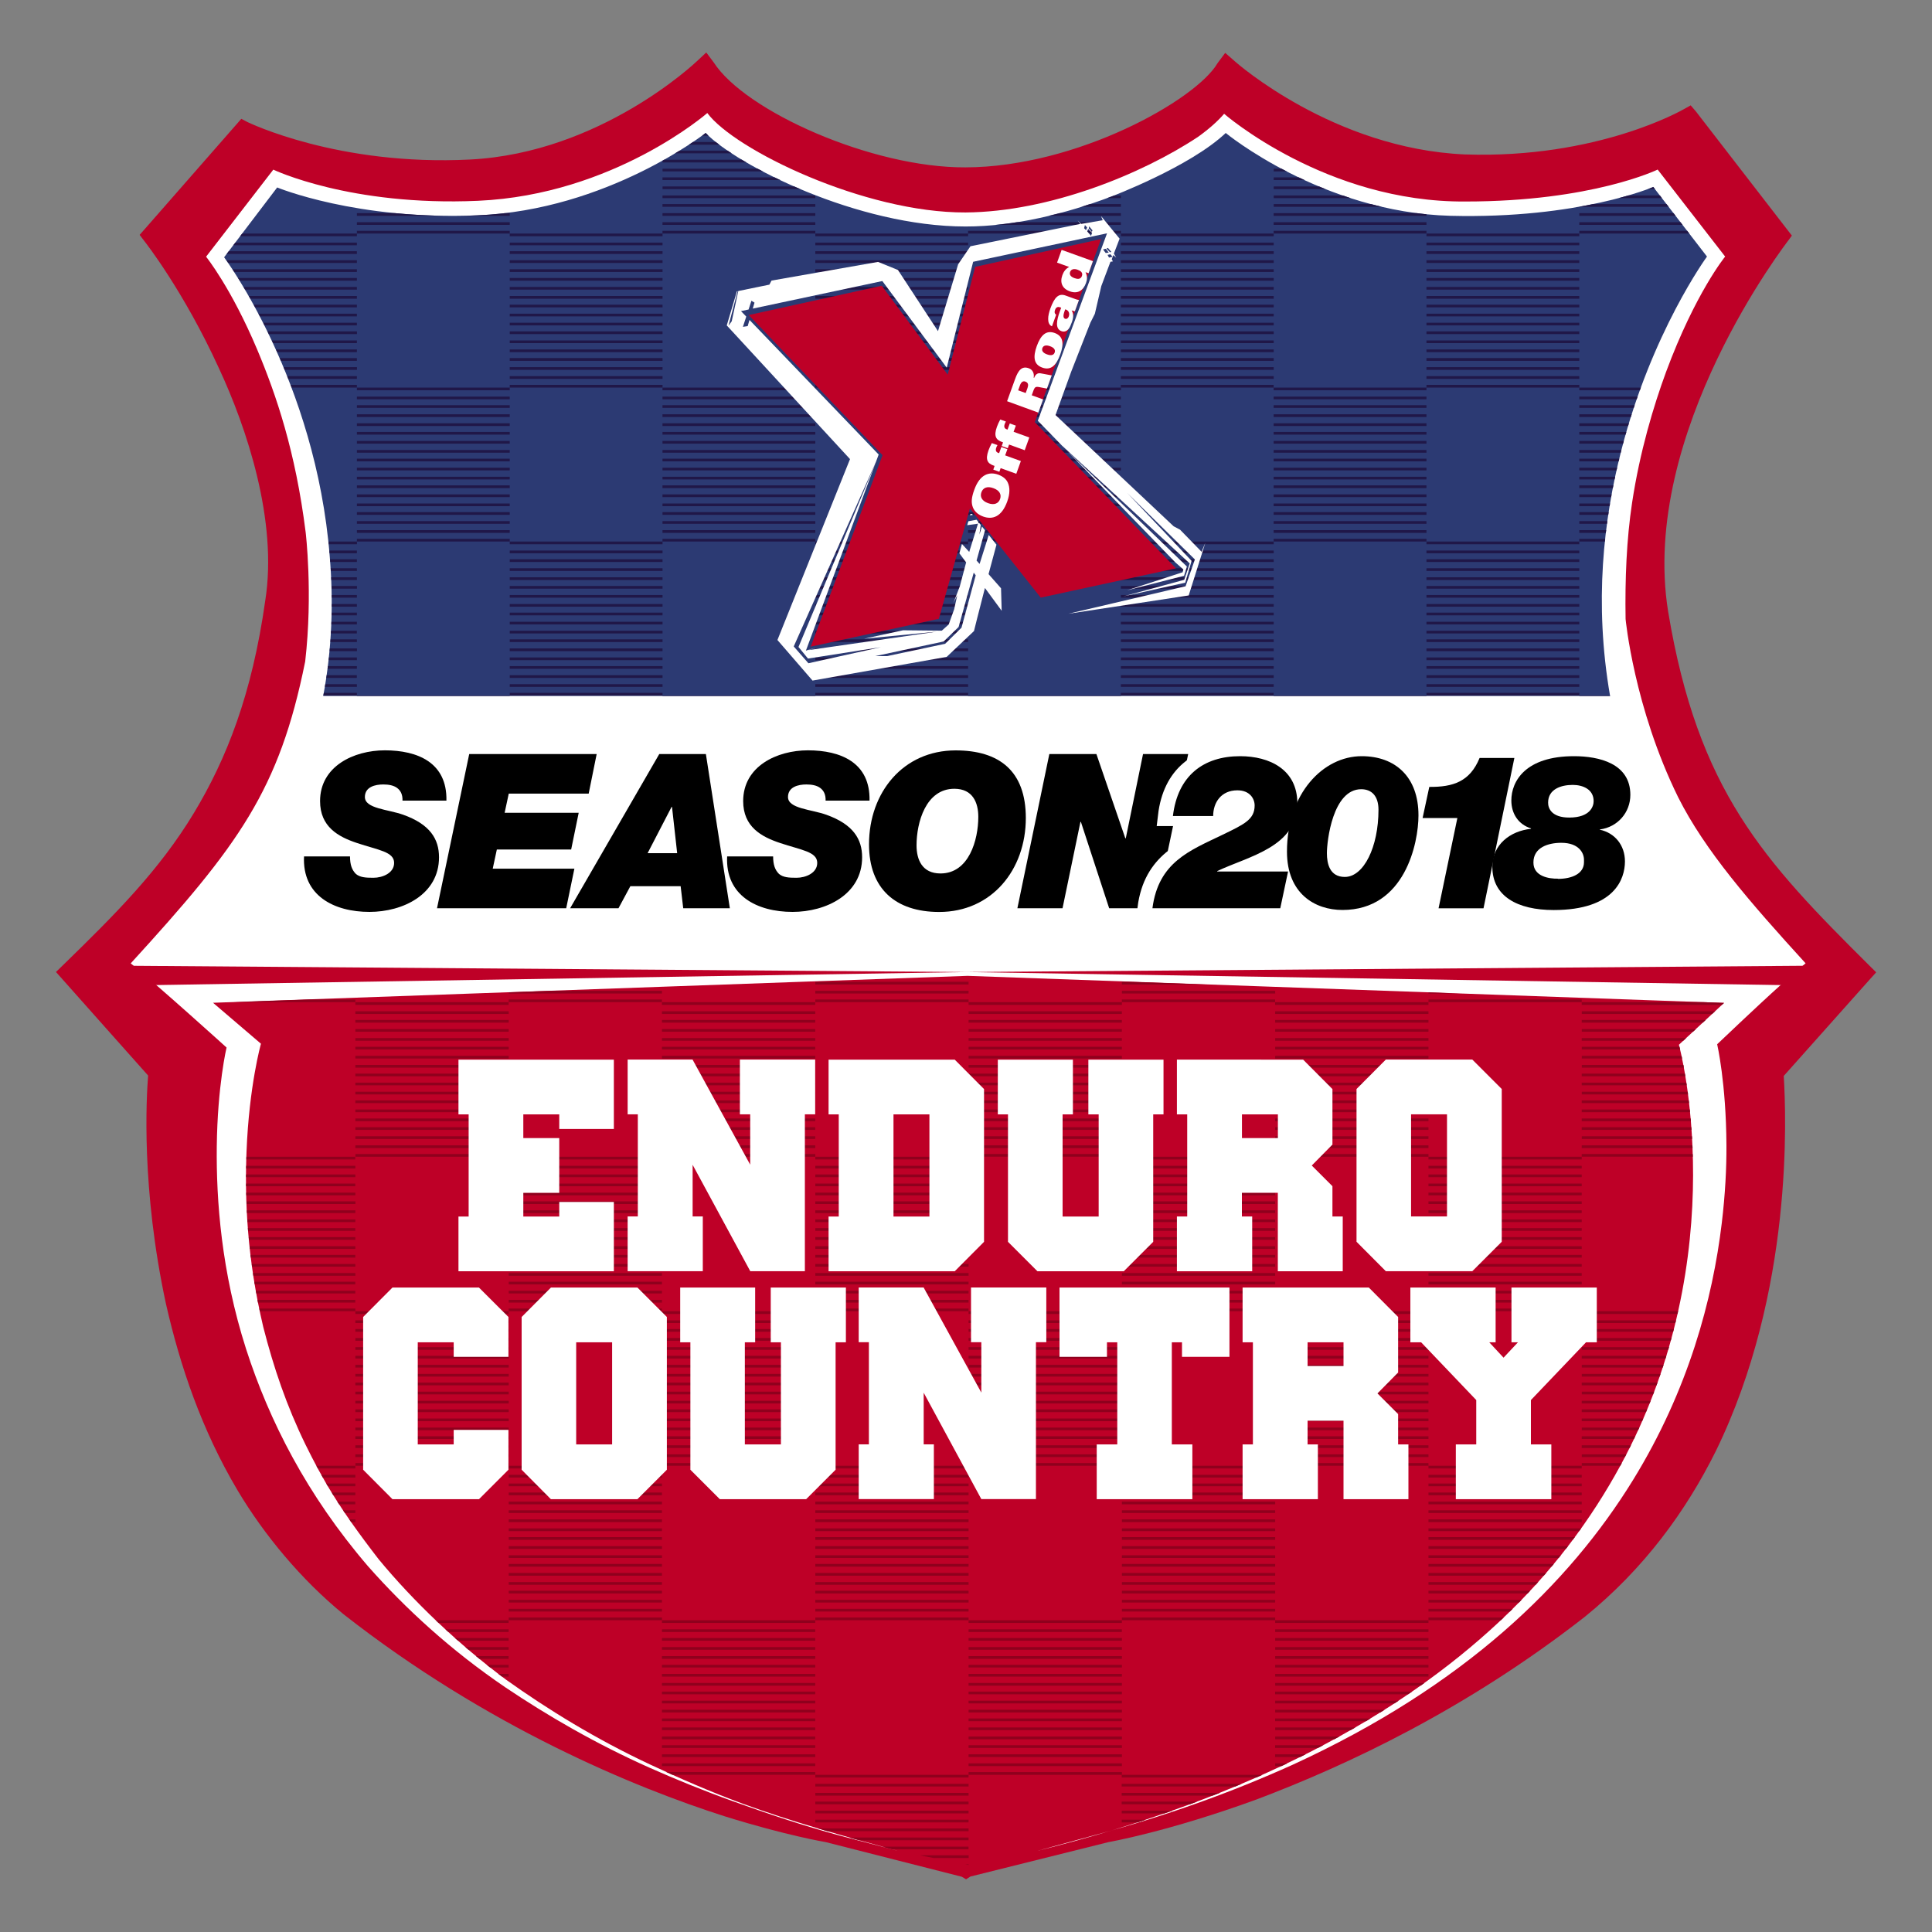
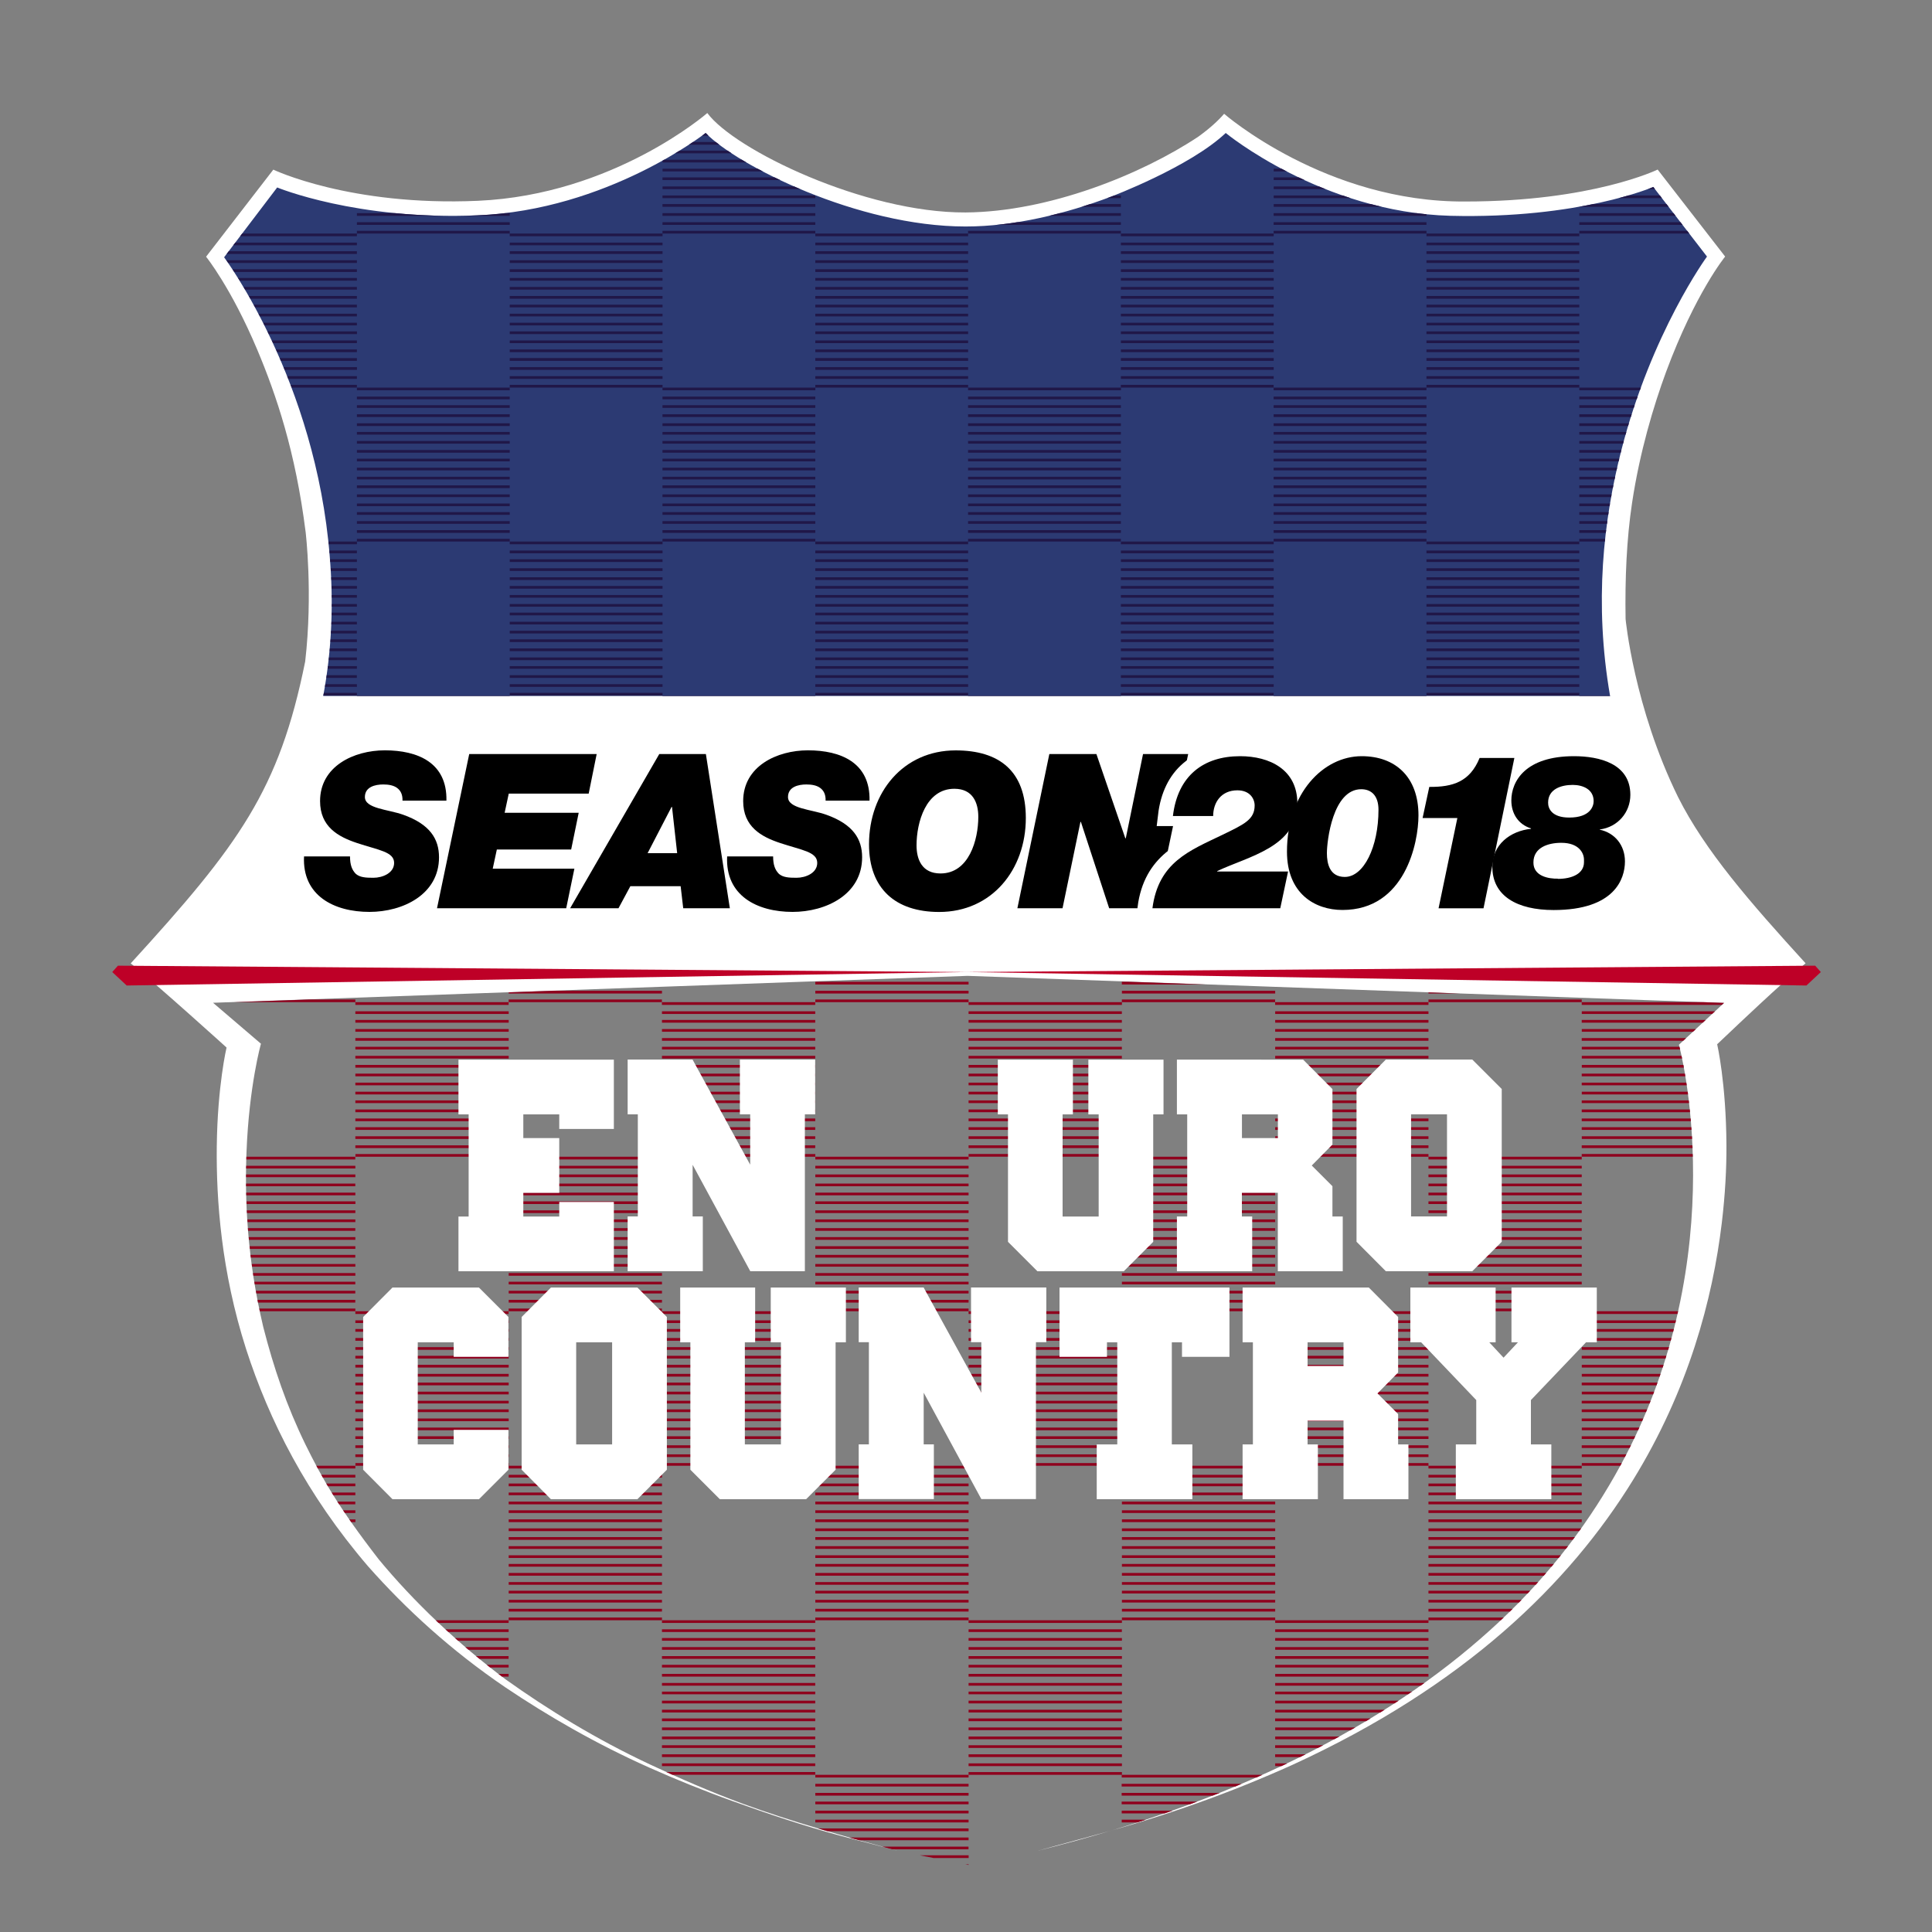
<svg xmlns="http://www.w3.org/2000/svg" xmlns:xlink="http://www.w3.org/1999/xlink" version="1.1" id="Livello_1" x="0px" y="0px" viewBox="0 0 300 300" style="enable-background:new 0 0 300 300;" xml:space="preserve">
  <rect x="0" y="0" width="300" height="300" fill="#808080" stroke="none" />
  <style type="text/css">
	.st0{clip-path:url(#SVGID_2_);fill:#BE0027;}
	.st1{clip-path:url(#SVGID_2_);fill:#FFFFFF;}
	.st2{clip-path:url(#SVGID_2_);fill:#2C3A73;}
	.st3{clip-path:url(#SVGID_2_);fill:#201748;}
	.st4{clip-path:url(#SVGID_2_);fill:#8F001D;}
	.st5{clip-path:url(#SVGID_2_);fill:#C0C0C0;}
	.st6{fill:#FFFFFF;}
	.st7{clip-path:url(#SVGID_4_);fill:#FFFFFF;}
	.st8{clip-path:url(#SVGID_4_);fill:#BE0027;}
	.st9{clip-path:url(#SVGID_6_);fill:none;stroke:#FFFFFF;stroke-width:3.128;stroke-miterlimit:2.067;}
	.st10{clip-path:url(#SVGID_8_);fill:none;stroke:#FFFFFF;stroke-width:3.128;stroke-miterlimit:2.067;}
	.st11{clip-path:url(#SVGID_10_);fill:none;stroke:#FFFFFF;stroke-width:3.128;stroke-miterlimit:2.067;}
</style>
  <g>
    <g>
      <defs>
        <rect id="SVGID_1_" x="8.68" y="8.15" width="282.63" height="283.7" />
      </defs>
      <clipPath id="SVGID_2_">
        <use xlink:href="#SVGID_1_" style="overflow:visible;" />
      </clipPath>
-       <path class="st0" d="M290.28,149.94c-16.45-16.35-26.62-27.16-31.25-54.96c-4.49-27.83,18.51-57.44,18.74-57.75l0.47-0.65    l-0.73-0.94l-14.15-18.31l-0.83-0.97l-1.06,0.59c-0.14,0.08-13.36,7.73-34.01,7.03c-20.41-0.9-35.51-14.28-35.67-14.42l-1.54-1.35    l-1.19,1.6c-3.32,5.71-21.89,16.15-39.16,16.18c-14.47,0.07-34.16-8.7-39.07-16.29l-1.16-1.55l-1.44,1.34    c-0.15,0.14-14.9,14.24-35.22,15.28c-20.53,1.05-34.42-5.75-34.57-5.81l-0.97-0.51l-0.76,0.87L22.52,35.52l-0.84,0.95l0.77,1.01    c0.12,0.16,6.06,7.7,11.53,19.67c4.32,9.26,9.17,23.71,7.21,36.1c-2.05,14.57-6.02,24.59-11.05,32.94    c-5.37,8.91-12.18,15.72-20.39,23.71l-1.06,1.03l0.99,1.11c4.37,4.9,8.94,10.07,13.32,14.97c-0.27,3.43-1.1,17.54,2.78,35.5    c2.18,9.56,5.51,19.49,11.12,28.93c4.13,6.93,9.89,13.86,16.43,19.21c22.26,17.45,45.22,26.94,59.31,31.42    c9.37,2.92,15.42,3.95,15.57,3.97l21.13,5.38l0.67,0.4l0.67-0.43l21.46-5.35c0.12-0.02,9.31-1.63,23.03-6.64    c13.94-5.27,32.45-13.93,50.89-28.32c9.22-7.46,15.75-16.45,20.37-25.75c12.1-24.78,10.91-52.16,10.55-58.26    c4.37-4.9,9-10.1,13.37-15l0.98-1.09L290.28,149.94" />
      <path class="st1" d="M267.71,155.73l-7.01,6.5c0,0,8.9,32.33-9.1,65.37c-4.47,8.21-10.49,16.46-18.85,24.27    c-15.33,14.32-38.02,27.17-71.73,35.54l8.45-2.31c11.95-3.22,21.74-6.79,31.21-11.05c26.81-12.29,43-28.18,52.88-44.21    c8.64-14.03,12.38-28.12,13.8-39.95c0.53-4.44,0.74-8.49,0.72-12.06c-0.05-9.69-1.44-15.68-1.44-15.68l2.2-2.08    c0,0,7.83-7.47,11.53-10.49c-8.62-9.46-15.62-17.48-19.79-25.79c-6.86-13.94-8.16-27.67-8.16-27.67    c-0.1-6.22,0.15-12.36,1.01-18.06c1.2-7.93,3.33-15.02,5.28-20.32c4.55-12.26,9.17-17.9,9.17-17.9l-10.48-13.51    c0,0-10.14,4.96-29.83,4.96c-21.67,0.17-37.49-13.62-37.49-13.62c-0.95,1.11-2.3,2.32-3.99,3.54    c-8.79,5.85-23.24,11.7-36.17,11.78c-15.68,0.07-35.9-9.75-40.09-15.44c0,0-14.52,12.69-35.61,13.63    c-19.86,0.88-31.78-4.84-31.78-4.84L32,39.86c0,0,3.89,4.81,7.95,14.45c2.95,7.02,5.94,15.81,7.51,28.32c0,0,1.15,9.5-0.07,20.08    c-4.04,20.01-10.26,28.46-27.09,46.88c4.62,3.78,14.88,13.07,14.88,13.07s-1.41,5.92-1.52,15.39c-0.09,8.3,0.7,19.39,4.55,31.42    c3.58,11.09,9.39,22.61,18.93,33.73c5.83,6.59,12.83,13.04,21.39,18.85c6.51,4.37,13.9,8.68,22.31,12.43    c4.07,1.81,8.38,3.57,12.93,5.2c5.32,1.91,10.88,3.8,16.9,5.42l8.81,2.31c-8.59-2.31-16.79-4.63-24.06-7.3    c-5.02-1.84-9.96-4.01-14.37-6.07c-8.51-3.98-16.01-8.61-22.47-13.22c-7.3-5.42-14.35-12.11-19.79-18.71    c-6.26-8.09-8.72-12.47-11.34-17.77c-2.96-6.07-4.94-11.92-6.57-18.28c-2.53-10.69-2.89-19.84-2.6-27.23    c0.4-10.26,2.24-16.76,2.24-16.76l-7.44-6.36l117.16-4.18L267.71,155.73" />
      <polygon class="st0" points="150.09,150.94 19.67,153.03 17.43,150.94 18.31,149.95   " />
      <polygon class="st0" points="150.09,150.94 280.5,153.03 282.74,150.94 281.86,149.95   " />
      <path class="st2" d="M250.01,108.06c-2.5-14.45-1.02-27.31,1.73-38.07c4.7-18.38,13.32-30.15,13.32-30.15l-8.34-10.81    c0,0-11.49,4.98-31.5,4.48c-19.95-0.54-34.89-12.86-34.89-12.86c-5.56,5.27-17.84,9.9-17.84,9.9c-6.96,2.62-14.91,4.62-22.56,4.62    c-16.8,0-35.55-9.55-40.36-14.52c0,0-15.24,11.99-35.47,12.79c-18.71,0.79-31.06-4.33-31.06-4.33l-8.24,10.84    c0.21,0.29,14.24,19.17,16.4,46.45c0.57,6.79,0.41,14.07-1.01,21.67H250.01" />
-       <path class="st2" d="M109.02,21.07L109.02,21.07c0.36-0.26,0.56-0.42,0.56-0.42C109.58,20.65,109.39,20.8,109.02,21.07     M110.01,21.07L110.01,21.07c-0.13-0.11-0.24-0.23-0.35-0.34C109.77,20.84,109.89,20.95,110.01,21.07 M106.99,22.47L106.99,22.47    c0.23-0.15,0.44-0.29,0.63-0.42h0C107.42,22.18,107.21,22.32,106.99,22.47 M111.71,22.47L111.71,22.47    c-0.19-0.14-0.38-0.28-0.55-0.42h0C111.33,22.19,111.52,22.33,111.71,22.47 M104.84,23.81L104.84,23.81    c0.23-0.14,0.47-0.28,0.69-0.42h0C105.31,23.53,105.08,23.67,104.84,23.81 M113.62,23.81L113.62,23.81    c-0.22-0.14-0.43-0.28-0.63-0.42h0C113.2,23.53,113.41,23.67,113.62,23.81 M102.87,24.95L102.87,24.95    c0.09-0.05,0.18-0.1,0.27-0.15h0C103.06,24.85,102.97,24.9,102.87,24.95 M115.91,25.22L115.91,25.22    c-0.25-0.14-0.48-0.28-0.72-0.42h0C115.43,24.94,115.66,25.08,115.91,25.22 M118.45,26.62L118.45,26.62    c-0.27-0.14-0.54-0.28-0.8-0.42C117.91,26.34,118.18,26.48,118.45,26.62 M199.82,26.62L199.82,26.62    c-0.28-0.14-0.55-0.28-0.81-0.42h0C199.27,26.34,199.54,26.48,199.82,26.62 M121.15,27.96L121.15,27.96    c-0.3-0.14-0.59-0.28-0.88-0.42h0C120.56,27.68,120.85,27.82,121.15,27.96 M202.57,27.96L202.57,27.96    c-0.31-0.14-0.61-0.28-0.9-0.42h0C201.97,27.68,202.27,27.82,202.57,27.96 M124.29,29.37L124.29,29.37    c-0.34-0.14-0.66-0.28-0.99-0.42h0.01C123.64,29.09,123.96,29.23,124.29,29.37 M205.85,29.37L205.85,29.37    c-0.36-0.14-0.71-0.28-1.05-0.42h0.01C205.16,29.09,205.5,29.23,205.85,29.37 M255.87,29.37L255.87,29.37    c0.57-0.21,0.86-0.34,0.86-0.34S256.44,29.16,255.87,29.37 M172.59,30.51c0.08-0.03,0.23-0.09,0.42-0.16h0    C172.82,30.42,172.68,30.48,172.59,30.51 M171.9,30.77h-0.02c0.19-0.07,0.39-0.14,0.58-0.21C172.27,30.63,172.09,30.7,171.9,30.77     M209.74,30.77L209.74,30.77c-0.43-0.14-0.85-0.28-1.26-0.42h0.01C208.9,30.49,209.32,30.63,209.74,30.77 M251.34,30.77    L251.34,30.77c0.54-0.14,1.05-0.29,1.51-0.42h0C252.39,30.48,251.88,30.62,251.34,30.77 M258.07,30.77L258.07,30.77l-0.32-0.42    L258.07,30.77 M245.23,32.1L245.23,32.1c0.75-0.13,1.47-0.27,2.15-0.41h0C246.7,31.83,245.98,31.97,245.23,32.1 M167.96,32.11    h-0.04c0.44-0.14,0.88-0.28,1.31-0.42h0.03C168.83,31.83,168.4,31.98,167.96,32.11 M214.58,32.11L214.58,32.11    c-0.57-0.13-1.14-0.27-1.7-0.42h0.01C213.45,31.84,214.01,31.98,214.58,32.11 M259.11,32.11L259.11,32.11l-0.24-0.32L259.11,32.11     M221.5,33.27c-0.51-0.05-1.01-0.11-1.51-0.17h0.03C220.52,33.16,221.01,33.22,221.5,33.27L221.5,33.27 M74.09,33.44    c0.01,0,0.01,0,0.02,0c1.45-0.06,2.87-0.18,4.26-0.34h0.05c-1.41,0.17-2.85,0.28-4.32,0.34C74.11,33.44,74.1,33.44,74.09,33.44     M260.17,33.48l-0.3-0.39L260.17,33.48 M70.18,33.51h-0.76c-2.87-0.02-5.56-0.18-8.04-0.42h0C64.08,33.36,67.02,33.51,70.18,33.51     M70.94,33.51h-0.14c0.74,0,1.49-0.02,2.26-0.04C72.34,33.5,71.64,33.51,70.94,33.51 M162.89,33.51h-0.07    c0.57-0.14,1.15-0.27,1.72-0.42h0.02C164.01,33.24,163.45,33.38,162.89,33.51 M154.77,34.92h-0.2c1.11-0.11,2.22-0.25,3.33-0.42    h0.08C156.92,34.67,155.84,34.81,154.77,34.92 M261.27,34.92L261.27,34.92l-0.14-0.18L261.27,34.92 M262.31,36.26L262.31,36.26    l-0.32-0.42L262.31,36.26 M35.2,39.43L35.2,39.43l0.32-0.42L35.2,39.43 M35.45,40.83L35.45,40.83c-0.11-0.16-0.21-0.3-0.29-0.42    C35.24,40.53,35.34,40.67,35.45,40.83 M36.38,42.23L36.38,42.23c-0.1-0.15-0.19-0.29-0.27-0.42    C36.2,41.95,36.29,42.09,36.38,42.23 M37.23,43.58L37.23,43.58c-0.09-0.15-0.18-0.28-0.26-0.42h0    C37.05,43.29,37.14,43.43,37.23,43.58 M38.07,44.98L38.07,44.98c-0.08-0.14-0.17-0.29-0.25-0.42h0    C37.9,44.7,37.99,44.84,38.07,44.98 M38.88,46.38L38.88,46.38c-0.08-0.15-0.16-0.28-0.24-0.42h0    C38.72,46.1,38.8,46.24,38.88,46.38 M39.62,47.73L39.62,47.73c-0.08-0.14-0.16-0.28-0.23-0.42h0    C39.47,47.44,39.54,47.59,39.62,47.73 M40.36,49.13L40.36,49.13c-0.08-0.14-0.15-0.28-0.22-0.42h0    C40.22,48.85,40.29,48.99,40.36,49.13 M41.08,50.53L41.08,50.53c-0.07-0.14-0.14-0.28-0.21-0.42    C40.94,50.25,41.01,50.39,41.08,50.53 M41.74,51.88L41.74,51.88c-0.07-0.14-0.14-0.28-0.2-0.42h0    C41.6,51.59,41.67,51.74,41.74,51.88 M42.4,53.28L42.4,53.28c-0.07-0.14-0.13-0.28-0.2-0.42h0C42.27,53,42.33,53.14,42.4,53.28     M43.04,54.68L43.04,54.68c-0.06-0.14-0.13-0.28-0.19-0.42h0C42.91,54.4,42.97,54.54,43.04,54.68 M43.62,56.03L43.62,56.03    c-0.06-0.14-0.12-0.28-0.18-0.42h0C43.5,55.74,43.56,55.88,43.62,56.03 M44.21,57.43L44.21,57.43c-0.06-0.14-0.12-0.28-0.18-0.42    h0.01C44.09,57.15,44.15,57.29,44.21,57.43 M44.77,58.83L44.77,58.83c-0.06-0.14-0.11-0.28-0.17-0.42h0    C44.66,58.55,44.72,58.69,44.77,58.83 M45.29,60.17L45.29,60.17c-0.06-0.14-0.11-0.28-0.16-0.42    C45.18,59.89,45.23,60.03,45.29,60.17 M254.65,60.6L254.65,60.6c0.05-0.14,0.1-0.28,0.15-0.42h0    C254.75,60.31,254.7,60.45,254.65,60.6 M254.15,62L254.15,62c0.05-0.14,0.1-0.28,0.14-0.42h0C254.25,61.72,254.2,61.86,254.15,62     M253.69,63.34L253.69,63.34c0.05-0.14,0.09-0.28,0.14-0.42h0C253.79,63.06,253.74,63.2,253.69,63.34 M253.24,64.74L253.24,64.74    c0.04-0.14,0.09-0.28,0.13-0.42h0C253.33,64.47,253.29,64.6,253.24,64.74 M252.81,66.15L252.81,66.15    c0.04-0.14,0.08-0.28,0.12-0.42h0C252.9,65.87,252.86,66.01,252.81,66.15 M252.42,67.49L252.42,67.49    c0.04-0.14,0.08-0.28,0.12-0.42h0C252.5,67.21,252.46,67.35,252.42,67.49 M252.04,68.89L252.04,68.89    c0.03-0.14,0.07-0.28,0.11-0.42h0C252.11,68.61,252.07,68.75,252.04,68.89 M251.75,69.99L251.75,69.99    c0.01-0.04,0.02-0.07,0.03-0.11L251.75,69.99 M251.67,70.3L251.67,70.3c0.02-0.1,0.05-0.19,0.07-0.29    C251.72,70.11,251.69,70.2,251.67,70.3 M251.34,71.64L251.34,71.64c0.03-0.14,0.06-0.28,0.1-0.42h0.01    C251.41,71.36,251.38,71.5,251.34,71.64 M251.02,73.04L251.02,73.04c0.03-0.14,0.06-0.28,0.09-0.42h0.01    C251.08,72.76,251.05,72.9,251.02,73.04 M250.71,74.45L250.71,74.45c0.03-0.14,0.06-0.28,0.09-0.42h0    C250.77,74.16,250.74,74.31,250.71,74.45 M250.44,75.79L250.44,75.79c0.02-0.14,0.05-0.28,0.08-0.42h0.01    C250.5,75.51,250.47,75.65,250.44,75.79 M250.18,77.19L250.18,77.19c0.02-0.14,0.05-0.28,0.07-0.42h0    C250.23,76.91,250.21,77.05,250.18,77.19 M249.94,78.59L249.94,78.59c0.02-0.14,0.05-0.28,0.07-0.42h0    C249.99,78.31,249.96,78.45,249.94,78.59 M249.73,79.94L249.73,79.94c0.02-0.14,0.04-0.28,0.06-0.42h0.01    C249.78,79.66,249.75,79.8,249.73,79.94 M249.54,81.34L249.54,81.34c0.01-0.14,0.03-0.28,0.05-0.42h0    C249.57,81.06,249.55,81.2,249.54,81.34 M249.35,82.74L249.35,82.74c0.01-0.14,0.03-0.28,0.05-0.42h0.01    C249.39,82.47,249.37,82.6,249.35,82.74 M249.21,84.09L249.21,84.09c0.01-0.14,0.02-0.28,0.04-0.42h0.01    C249.24,83.81,249.23,83.95,249.21,84.09 M51.05,84.51L51.05,84.51c-0.02-0.14-0.03-0.28-0.05-0.42h0    C51.02,84.23,51.03,84.37,51.05,84.51 M51.18,85.91L51.18,85.91c-0.02-0.14-0.03-0.28-0.05-0.42h0.01    C51.15,85.63,51.17,85.77,51.18,85.91 M51.29,87.26L51.29,87.26c-0.02-0.14-0.03-0.28-0.04-0.42h0.01    C51.26,86.98,51.27,87.12,51.29,87.26 M51.38,88.66L51.38,88.66c-0.01-0.14-0.02-0.28-0.03-0.42h0.01    C51.36,88.38,51.37,88.52,51.38,88.66 M51.45,90.06h-0.01c-0.01-0.14-0.01-0.28-0.02-0.42h0.01    C51.44,89.78,51.44,89.92,51.45,90.06 M51.5,91.41L51.5,91.41c-0.01-0.14-0.02-0.28-0.02-0.42h0.01    C51.49,91.12,51.49,91.26,51.5,91.41 M51.52,92.81h-0.01c0-0.14,0-0.28,0-0.42h0.01C51.52,92.53,51.52,92.67,51.52,92.81     M51.52,94.21L51.52,94.21c0-0.14,0-0.28,0-0.42h0.01C51.52,93.93,51.52,94.07,51.52,94.21 M51.5,95.55h-0.01    c0-0.14,0.01-0.28,0.01-0.42h0.01C51.51,95.27,51.5,95.41,51.5,95.55 M51.46,96.96L51.46,96.96c0.01-0.14,0.01-0.28,0.01-0.42    h0.01C51.47,96.68,51.46,96.82,51.46,96.96 M51.39,98.36h-0.01c0.01-0.14,0.02-0.28,0.02-0.42h0.01    C51.4,98.08,51.39,98.22,51.39,98.36 M51.3,99.7L51.3,99.7c0.01-0.14,0.01-0.28,0.03-0.42h0.01C51.32,99.42,51.31,99.56,51.3,99.7     M51.18,101.11h-0.01c0.01-0.14,0.03-0.28,0.04-0.42h0.01C51.2,100.83,51.19,100.97,51.18,101.11 M51.03,102.51L51.03,102.51    c0.01-0.14,0.03-0.28,0.04-0.42h0.01C51.06,102.23,51.05,102.37,51.03,102.51 M50.87,103.85h-0.01c0.02-0.14,0.04-0.28,0.05-0.42    h0.01C50.91,103.57,50.89,103.71,50.87,103.85 M50.68,105.26L50.68,105.26c0.02-0.14,0.03-0.28,0.05-0.42h0.01    C50.72,104.98,50.7,105.11,50.68,105.26 M50.45,106.66h-0.01c0.02-0.14,0.05-0.28,0.07-0.42h0.01    C50.5,106.38,50.48,106.52,50.45,106.66 M50.22,108L50.22,108c0.02-0.14,0.04-0.28,0.07-0.42h0.01    C50.27,107.72,50.24,107.86,50.22,108 M250.01,108.06c0-0.02-0.01-0.04-0.01-0.05h0L250.01,108.06 M79.15,108.06H55.42H79.15z     M126.6,108.06h-23.73H126.6z M174.05,108.06h-23.73H174.05z M221.5,108.06h-23.73H221.5z M250.01,108.06h-4.78H250.01z" />
      <path class="st3" d="M110.01,21.07h-0.99c0.36-0.26,0.55-0.41,0.56-0.42c0.03,0.03,0.05,0.05,0.08,0.08    C109.77,20.84,109.89,20.95,110.01,21.07 M111.7,22.47h-4.72c0.23-0.15,0.44-0.29,0.63-0.42h3.54    C111.33,22.19,111.51,22.33,111.7,22.47 M113.62,23.81h-8.79c0.24-0.14,0.47-0.28,0.69-0.42h7.46    C113.2,23.53,113.41,23.67,113.62,23.81 M115.9,25.22h-13.03v-0.27c0.09-0.05,0.18-0.1,0.27-0.15h12.04    C115.42,24.94,115.66,25.08,115.9,25.22 M118.45,26.62h-15.57V26.2h14.78C117.91,26.34,118.18,26.48,118.45,26.62 M199.81,26.62    h-2.03V26.2h1.23C199.27,26.34,199.54,26.48,199.81,26.62 M121.15,27.96h-18.28v-0.42h17.4    C120.56,27.68,120.85,27.82,121.15,27.96 M202.57,27.96h-4.79v-0.42h3.89C201.96,27.68,202.26,27.82,202.57,27.96 M124.29,29.37    h-21.41v-0.42h20.43C123.63,29.09,123.96,29.23,124.29,29.37 M205.84,29.37h-8.06v-0.42h7.03    C205.15,29.09,205.49,29.23,205.84,29.37 M256.99,29.37h-1.12c0.57-0.21,0.86-0.34,0.86-0.34L256.99,29.37 M126.6,30.77h-23.73    v-0.42h23.73V30.77z M174.05,30.77h-2.15c0.18-0.07,0.37-0.14,0.55-0.2c0.02-0.01,0.03-0.01,0.05-0.02c0,0,0.03-0.01,0.09-0.03    c0.08-0.03,0.23-0.09,0.42-0.16h1.04V30.77 M209.74,30.77h-11.96v-0.42h10.71C208.9,30.49,209.32,30.63,209.74,30.77     M258.07,30.77h-6.73c0.55-0.14,1.05-0.29,1.52-0.42h4.89L258.07,30.77 M126.6,32.11h-23.73v-0.42h23.73V32.11z M174.05,32.11    h-6.09c0.44-0.14,0.87-0.28,1.3-0.42h4.79V32.11 M214.58,32.11h-16.8v-0.42h15.11C213.44,31.84,214.01,31.98,214.58,32.11     M259.11,32.11h-13.88V32.1c0.75-0.13,1.47-0.27,2.15-0.41h11.4l0.08,0.11L259.11,32.11 M69.42,33.52h-14v-0.42h5.96    C63.86,33.34,66.55,33.49,69.42,33.52 M79.15,33.52h-8.21c0.7-0.01,1.4-0.02,2.12-0.04c0.34-0.01,0.69-0.02,1.03-0.04    c0.01,0,0.01,0,0.02,0c1.47-0.06,2.91-0.17,4.32-0.34h0.72V33.52 M126.6,33.52h-23.73v-0.42h23.73V33.52z M174.05,33.52h-11.16    c0.56-0.13,1.12-0.27,1.67-0.42h9.49V33.52 M221.5,33.52h-23.73v-0.42h22.22c0.5,0.07,1,0.12,1.51,0.17V33.52 M260.19,33.52    h-14.96v-0.42h14.64l0.3,0.39L260.19,33.52 M126.6,34.92h-23.73V34.5h23.73V34.92z M174.05,34.92h-19.28    c1.07-0.11,2.15-0.25,3.22-0.42h16.06V34.92 M221.5,34.92h-23.73V34.5h23.73V34.92z M261.27,34.92h-16.04V34.5h15.72l0.18,0.24    L261.27,34.92 M79.15,34.92H55.42V34.5h23.73V34.92z M262.31,36.26h-17.08v-0.42h16.76L262.31,36.26 M55.42,36.68H37.29l0.32-0.42    h17.81V36.68 M102.87,36.68H79.15v-0.42H55.42v-0.42h23.73v0.42h23.73V36.68 M150.33,36.68H126.6v-0.42h-23.73v-0.42h23.73v0.42    h23.73V36.68 M197.78,36.68h-23.73v-0.42h-23.73v-0.42h23.73v0.42h23.73V36.68 M245.23,36.68H221.5v-0.42h-23.73v-0.42h23.73v0.42    h23.73V36.68 M55.42,38.09h-19.2l0.32-0.42h18.88V38.09 M102.87,38.09H79.15v-0.42h23.73V38.09z M150.33,38.09H126.6v-0.42h23.73    V38.09z M197.78,38.09h-23.73v-0.42h23.73V38.09z M245.23,38.09H221.5v-0.42h23.73V38.09z M55.42,39.43H35.2l0.32-0.42h19.9V39.43     M102.87,39.43H79.15v-0.42h23.73V39.43z M150.33,39.43H126.6v-0.42h23.73V39.43z M197.78,39.43h-23.73v-0.42h23.73V39.43z     M245.23,39.43H221.5v-0.42h23.73V39.43z M55.42,40.83H35.45c-0.11-0.16-0.21-0.3-0.29-0.42h20.26V40.83 M102.87,40.83H79.15    v-0.42h23.73V40.83z M150.33,40.83H126.6v-0.42h23.73V40.83z M197.78,40.83h-23.73v-0.42h23.73V40.83z M245.23,40.83H221.5v-0.42    h23.73V40.83z M55.42,42.23H36.38c-0.09-0.15-0.19-0.29-0.27-0.42h19.31V42.23 M102.87,42.23H79.15v-0.42h23.73V42.23z     M150.33,42.23H126.6v-0.42h23.73V42.23z M197.78,42.23h-23.73v-0.42h23.73V42.23z M245.23,42.23H221.5v-0.42h23.73V42.23z     M55.42,43.58H37.23c-0.09-0.14-0.18-0.29-0.26-0.42h18.45V43.58 M102.87,43.58H79.15v-0.42h23.73V43.58z M150.33,43.58H126.6    v-0.42h23.73V43.58z M197.78,43.58h-23.73v-0.42h23.73V43.58z M245.23,43.58H221.5v-0.42h23.73V43.58z M55.42,44.98H38.07    c-0.08-0.14-0.17-0.28-0.25-0.42h17.6V44.98 M102.87,44.98H79.15v-0.42h23.73V44.98z M150.33,44.98H126.6v-0.42h23.73V44.98z     M197.78,44.98h-23.73v-0.42h23.73V44.98z M245.23,44.98H221.5v-0.42h23.73V44.98z M55.42,46.38H38.88    c-0.08-0.14-0.16-0.28-0.24-0.42h16.78V46.38 M102.87,46.38H79.15v-0.42h23.73V46.38z M150.33,46.38H126.6v-0.42h23.73V46.38z     M197.78,46.38h-23.73v-0.42h23.73V46.38z M245.23,46.38H221.5v-0.42h23.73V46.38z M55.42,47.73h-15.8    c-0.08-0.14-0.15-0.28-0.23-0.42h16.03V47.73 M102.87,47.73H79.15v-0.42h23.73V47.73z M150.33,47.73H126.6v-0.42h23.73V47.73z     M197.78,47.73h-23.73v-0.42h23.73V47.73z M245.23,47.73H221.5v-0.42h23.73V47.73z M55.42,49.13H40.36    c-0.07-0.14-0.15-0.28-0.22-0.42h15.28V49.13 M102.87,49.13H79.15v-0.42h23.73V49.13z M150.33,49.13H126.6v-0.42h23.73V49.13z     M197.78,49.13h-23.73v-0.42h23.73V49.13z M245.23,49.13H221.5v-0.42h23.73V49.13z M55.42,50.53H41.08    c-0.07-0.14-0.14-0.28-0.21-0.42h14.55V50.53 M102.87,50.53H79.15v-0.42h23.73V50.53z M150.33,50.53H126.6v-0.42h23.73V50.53z     M197.78,50.53h-23.73v-0.42h23.73V50.53z M245.23,50.53H221.5v-0.42h23.73V50.53z M55.42,51.88H41.74    c-0.07-0.14-0.14-0.28-0.2-0.42h13.89V51.88 M102.87,51.88H79.15v-0.42h23.73V51.88z M150.33,51.88H126.6v-0.42h23.73V51.88z     M197.78,51.88h-23.73v-0.42h23.73V51.88z M245.23,51.88H221.5v-0.42h23.73V51.88z M55.42,53.28H42.4    c-0.07-0.14-0.13-0.28-0.2-0.42h13.22V53.28 M102.87,53.28H79.15v-0.42h23.73V53.28z M150.33,53.28H126.6v-0.42h23.73V53.28z     M197.78,53.28h-23.73v-0.42h23.73V53.28z M245.23,53.28H221.5v-0.42h23.73V53.28z M55.42,54.68H43.04    c-0.06-0.14-0.13-0.28-0.19-0.42h12.57V54.68 M102.87,54.68H79.15v-0.42h23.73V54.68z M150.33,54.68H126.6v-0.42h23.73V54.68z     M197.78,54.68h-23.73v-0.42h23.73V54.68z M245.23,54.68H221.5v-0.42h23.73V54.68z M55.42,56.03h-11.8    c-0.06-0.14-0.12-0.28-0.18-0.42h11.98V56.03 M102.87,56.03H79.15V55.6h23.73V56.03z M150.33,56.03H126.6V55.6h23.73V56.03z     M197.78,56.03h-23.73V55.6h23.73V56.03z M245.23,56.03H221.5V55.6h23.73V56.03z M55.42,57.43H44.21    c-0.06-0.14-0.12-0.28-0.17-0.42h11.39V57.43 M102.87,57.43H79.15v-0.42h23.73V57.43z M150.33,57.43H126.6v-0.42h23.73V57.43z     M197.78,57.43h-23.73v-0.42h23.73V57.43z M245.23,57.43H221.5v-0.42h23.73V57.43z M55.42,58.83H44.77    c-0.05-0.14-0.11-0.28-0.17-0.42h10.82V58.83 M102.87,58.83H79.15v-0.42h23.73V58.83z M150.33,58.83H126.6v-0.42h23.73V58.83z     M197.78,58.83h-23.73v-0.42h23.73V58.83z M245.23,58.83H221.5v-0.42h23.73V58.83z M79.15,60.6H55.42v-0.42H45.29    c-0.05-0.14-0.11-0.28-0.16-0.42h10.29v0.42h23.73V60.6 M126.6,60.6h-23.73v-0.42H79.15v-0.42h23.73v0.42h23.73V60.6 M174.05,60.6    h-23.73v-0.42H126.6v-0.42h23.73v0.42h23.73V60.6 M221.5,60.6h-23.73v-0.42h-23.73v-0.42h23.73v0.42h23.73V60.6 M254.64,60.6    h-9.41v-0.42H221.5v-0.42h23.73v0.42h9.57C254.75,60.32,254.7,60.45,254.64,60.6 M79.15,62H55.42v-0.42h23.73V62z M126.6,62    h-23.73v-0.42h23.73V62z M174.05,62h-23.73v-0.42h23.73V62z M221.5,62h-23.73v-0.42h23.73V62z M254.15,62h-8.92v-0.42h9.06    C254.25,61.72,254.2,61.86,254.15,62 M79.15,63.34H55.42v-0.42h23.73V63.34z M126.6,63.34h-23.73v-0.42h23.73V63.34z     M174.05,63.34h-23.73v-0.42h23.73V63.34z M221.5,63.34h-23.73v-0.42h23.73V63.34z M253.69,63.34h-8.46v-0.42h8.6    C253.79,63.06,253.74,63.2,253.69,63.34 M79.15,64.75H55.42v-0.42h23.73V64.75z M126.6,64.75h-23.73v-0.42h23.73V64.75z     M174.05,64.75h-23.73v-0.42h23.73V64.75z M221.5,64.75h-23.73v-0.42h23.73V64.75z M253.24,64.75h-8.01v-0.42h8.14    C253.33,64.46,253.28,64.61,253.24,64.75 M79.15,66.15H55.42v-0.42h23.73V66.15z M126.6,66.15h-23.73v-0.42h23.73V66.15z     M174.05,66.15h-23.73v-0.42h23.73V66.15z M221.5,66.15h-23.73v-0.42h23.73V66.15z M252.81,66.15h-7.58v-0.42h7.71    C252.9,65.87,252.85,66.01,252.81,66.15 M79.15,67.49H55.42v-0.42h23.73V67.49z M126.6,67.49h-23.73v-0.42h23.73V67.49z     M174.05,67.49h-23.73v-0.42h23.73V67.49z M221.5,67.49h-23.73v-0.42h23.73V67.49z M252.42,67.49h-7.19v-0.42h7.31    C252.5,67.21,252.46,67.35,252.42,67.49 M79.15,68.89H55.42v-0.42h23.73V68.89z M126.6,68.89h-23.73v-0.42h23.73V68.89z     M174.05,68.89h-23.73v-0.42h23.73V68.89z M221.5,68.89h-23.73v-0.42h23.73V68.89z M252.03,68.89h-6.8v-0.42h6.92    C252.11,68.61,252.07,68.75,252.03,68.89 M79.15,70.3H55.42v-0.42h23.73V70.3z M126.6,70.3h-23.73v-0.42h23.73V70.3z M174.05,70.3    h-23.73v-0.42h23.73V70.3z M221.5,70.3h-23.73v-0.42h23.73V70.3z M251.67,70.3h-6.44v-0.42h6.54c-0.01,0.04-0.02,0.07-0.03,0.11    c0,0.01,0,0.02-0.01,0.02C251.72,70.11,251.69,70.2,251.67,70.3 M79.15,71.64H55.42v-0.42h23.73V71.64z M126.6,71.64h-23.73v-0.42    h23.73V71.64z M174.05,71.64h-23.73v-0.42h23.73V71.64z M221.5,71.64h-23.73v-0.42h23.73V71.64z M251.34,71.64h-6.11v-0.42h6.21    C251.41,71.36,251.37,71.5,251.34,71.64 M79.15,73.04H55.42v-0.42h23.73V73.04z M126.6,73.04h-23.73v-0.42h23.73V73.04z     M174.05,73.04h-23.73v-0.42h23.73V73.04z M221.5,73.04h-23.73v-0.42h23.73V73.04z M251.01,73.04h-5.78v-0.42h5.88    C251.08,72.76,251.05,72.9,251.01,73.04 M79.15,74.45H55.42v-0.42h23.73V74.45z M126.6,74.45h-23.73v-0.42h23.73V74.45z     M174.05,74.45h-23.73v-0.42h23.73V74.45z M221.5,74.45h-23.73v-0.42h23.73V74.45z M250.71,74.45h-5.48v-0.42h5.57    C250.77,74.17,250.74,74.31,250.71,74.45 M79.15,75.79H55.42v-0.42h23.73V75.79z M126.6,75.79h-23.73v-0.42h23.73V75.79z     M174.05,75.79h-23.73v-0.42h23.73V75.79z M221.5,75.79h-23.73v-0.42h23.73V75.79z M250.44,75.79h-5.21v-0.42h5.29    C250.49,75.51,250.47,75.65,250.44,75.79 M79.15,77.19H55.42v-0.42h23.73V77.19z M126.6,77.19h-23.73v-0.42h23.73V77.19z     M174.05,77.19h-23.73v-0.42h23.73V77.19z M221.5,77.19h-23.73v-0.42h23.73V77.19z M250.18,77.19h-4.95v-0.42h5.02    C250.23,76.91,250.2,77.05,250.18,77.19 M79.15,78.6H55.42v-0.42h23.73V78.6z M126.6,78.6h-23.73v-0.42h23.73V78.6z M174.05,78.6    h-23.73v-0.42h23.73V78.6z M221.5,78.6h-23.73v-0.42h23.73V78.6z M249.94,78.6h-4.71v-0.42h4.78    C249.98,78.31,249.96,78.45,249.94,78.6 M79.15,79.94H55.42v-0.42h23.73V79.94z M126.6,79.94h-23.73v-0.42h23.73V79.94z     M174.05,79.94h-23.73v-0.42h23.73V79.94z M221.5,79.94h-23.73v-0.42h23.73V79.94z M249.73,79.94h-4.5v-0.42h4.56    C249.77,79.66,249.75,79.8,249.73,79.94 M79.15,81.34H55.42v-0.42h23.73V81.34z M126.6,81.34h-23.73v-0.42h23.73V81.34z     M174.05,81.34h-23.73v-0.42h23.73V81.34z M221.5,81.34h-23.73v-0.42h23.73V81.34z M249.53,81.34h-4.3v-0.42h4.36    C249.57,81.06,249.55,81.2,249.53,81.34 M249.35,82.74h-4.12v-0.42h4.17C249.39,82.46,249.37,82.6,249.35,82.74 M79.15,82.74    H55.42v-0.42h23.73V82.74z M126.6,82.74h-23.73v-0.42h23.73V82.74z M174.05,82.74h-23.73v-0.42h23.73V82.74z M221.5,82.74h-23.73    v-0.42h23.73V82.74z M249.2,84.09h-3.97v-0.42h4.02C249.23,83.81,249.22,83.95,249.2,84.09 M55.42,84.51h-4.37    c-0.01-0.14-0.03-0.28-0.04-0.42h4.42V84.51 M102.87,84.51H79.15v-0.42H55.42v-0.42h23.73v0.42h23.73V84.51 M150.33,84.51H126.6    v-0.42h-23.73v-0.42h23.73v0.42h23.73V84.51 M197.78,84.51h-23.73v-0.42h-23.73v-0.42h23.73v0.42h23.73V84.51 M245.23,84.51H221.5    v-0.42h-23.73v-0.42h23.73v0.42h23.73V84.51 M55.42,85.91h-4.24c-0.01-0.14-0.02-0.28-0.04-0.42h4.28V85.91 M102.87,85.91H79.15    v-0.42h23.73V85.91z M150.33,85.91H126.6v-0.42h23.73V85.91z M197.78,85.91h-23.73v-0.42h23.73V85.91z M245.23,85.91H221.5v-0.42    h23.73V85.91z M55.42,87.26h-4.14c-0.01-0.14-0.02-0.28-0.03-0.42h4.17V87.26 M102.87,87.26H79.15v-0.42h23.73V87.26z     M150.33,87.26H126.6v-0.42h23.73V87.26z M197.78,87.26h-23.73v-0.42h23.73V87.26z M245.23,87.26H221.5v-0.42h23.73V87.26z     M55.42,88.66h-4.04c-0.01-0.14-0.02-0.28-0.03-0.42h4.07V88.66 M102.87,88.66H79.15v-0.42h23.73V88.66z M150.33,88.66H126.6    v-0.42h23.73V88.66z M197.78,88.66h-23.73v-0.42h23.73V88.66z M245.23,88.66H221.5v-0.42h23.73V88.66z M55.42,90.06h-3.97    c-0.01-0.14-0.01-0.28-0.02-0.42h3.99V90.06 M102.87,90.06H79.15v-0.42h23.73V90.06z M150.33,90.06H126.6v-0.42h23.73V90.06z     M197.78,90.06h-23.73v-0.42h23.73V90.06z M245.23,90.06H221.5v-0.42h23.73V90.06z M55.42,91.41H51.5c0-0.14-0.01-0.28-0.01-0.42    h3.94V91.41 M102.87,91.41H79.15v-0.42h23.73V91.41z M150.33,91.41H126.6v-0.42h23.73V91.41z M197.78,91.41h-23.73v-0.42h23.73    V91.41z M245.23,91.41H221.5v-0.42h23.73V91.41z M55.42,92.81h-3.9c0-0.14,0-0.28-0.01-0.42h3.91V92.81 M102.87,92.81H79.15v-0.42    h23.73V92.81z M150.33,92.81H126.6v-0.42h23.73V92.81z M197.78,92.81h-23.73v-0.42h23.73V92.81z M245.23,92.81H221.5v-0.42h23.73    V92.81z M55.42,94.21h-3.9c0-0.14,0-0.28,0-0.42h3.9V94.21 M102.87,94.21H79.15v-0.42h23.73V94.21z M150.33,94.21H126.6v-0.42    h23.73V94.21z M197.78,94.21h-23.73v-0.42h23.73V94.21z M245.23,94.21H221.5v-0.42h23.73V94.21z M55.42,95.55H51.5    c0-0.14,0.01-0.28,0.01-0.42h3.91V95.55 M102.87,95.55H79.15v-0.42h23.73V95.55z M150.33,95.55H126.6v-0.42h23.73V95.55z     M197.78,95.55h-23.73v-0.42h23.73V95.55z M245.23,95.55H221.5v-0.42h23.73V95.55z M55.42,96.96h-3.97    c0.01-0.14,0.01-0.28,0.02-0.42h3.95V96.96 M102.87,96.96H79.15v-0.42h23.73V96.96z M150.33,96.96H126.6v-0.42h23.73V96.96z     M197.78,96.96h-23.73v-0.42h23.73V96.96z M245.23,96.96H221.5v-0.42h23.73V96.96z M55.42,98.36h-4.04    c0.01-0.14,0.02-0.28,0.02-0.42h4.01V98.36 M102.87,98.36H79.15v-0.42h23.73V98.36z M150.33,98.36H126.6v-0.42h23.73V98.36z     M197.78,98.36h-23.73v-0.42h23.73V98.36z M245.23,98.36H221.5v-0.42h23.73V98.36z M55.42,99.7H51.3    c0.01-0.14,0.02-0.28,0.03-0.42h4.09V99.7 M102.87,99.7H79.15v-0.42h23.73V99.7z M150.33,99.7H126.6v-0.42h23.73V99.7z     M197.78,99.7h-23.73v-0.42h23.73V99.7z M245.23,99.7H221.5v-0.42h23.73V99.7z M55.42,101.11h-4.24c0.01-0.14,0.03-0.28,0.04-0.42    h4.21V101.11 M102.87,101.11H79.15v-0.42h23.73V101.11z M150.33,101.11H126.6v-0.42h23.73V101.11z M197.78,101.11h-23.73v-0.42    h23.73V101.11z M245.23,101.11H221.5v-0.42h23.73V101.11z M55.42,102.51h-4.39c0.02-0.14,0.03-0.28,0.05-0.42h4.34V102.51     M102.87,102.51H79.15v-0.42h23.73V102.51z M150.33,102.51H126.6v-0.42h23.73V102.51z M197.78,102.51h-23.73v-0.42h23.73V102.51z     M245.23,102.51H221.5v-0.42h23.73V102.51z M55.42,103.85h-4.55c0.02-0.14,0.04-0.28,0.05-0.42h4.5V103.85 M102.87,103.85H79.15    v-0.42h23.73V103.85z M150.33,103.85H126.6v-0.42h23.73V103.85z M197.78,103.85h-23.73v-0.42h23.73V103.85z M245.23,103.85H221.5    v-0.42h23.73V103.85z M55.42,105.26h-4.75c0.02-0.14,0.04-0.28,0.06-0.42h4.68V105.26 M102.87,105.26H79.15v-0.42h23.73V105.26z     M150.33,105.26H126.6v-0.42h23.73V105.26z M197.78,105.26h-23.73v-0.42h23.73V105.26z M245.23,105.26H221.5v-0.42h23.73V105.26z     M55.42,106.66h-4.97c0.02-0.14,0.05-0.28,0.07-0.42h4.9V106.66 M102.87,106.66H79.15v-0.42h23.73V106.66z M150.33,106.66H126.6    v-0.42h23.73V106.66z M197.78,106.66h-23.73v-0.42h23.73V106.66z M245.23,106.66H221.5v-0.42h23.73V106.66z M79.15,108.06H55.42    V108h-5.21c0.03-0.14,0.05-0.28,0.08-0.42h5.13V108h23.73V108.06 M126.6,108.06h-23.73V108H79.15v-0.42h23.73V108h23.73V108.06     M174.05,108.06h-23.73V108H126.6v-0.42h23.73V108h23.73V108.06 M221.5,108.06h-23.73V108h-23.73v-0.42h23.73V108h23.73V108.06     M250.01,108.06h-4.78V108H221.5v-0.42h23.73V108H250C250.01,108.02,250.01,108.04,250.01,108.06L250.01,108.06" />
      <path class="st4" d="M150.4,152.87h-23.8v-0.42h23.8V152.87z M187.15,152.87H174.2v-0.42h1.08L187.15,152.87 M102.79,154.27h-23.8    v-0.18l6.84-0.24h16.96V154.27 M150.4,154.27h-23.8v-0.42h23.8V154.27z M198.01,154.27h-23.8v-0.42h23.8V154.27z M226.7,154.27    h-4.89v-0.17L226.7,154.27 M150.4,155.62h-23.8v-0.42h23.8V155.62z M78.98,156.04h-23.8v-0.42h-19l11.83-0.42h7.17v0.42h23.8    V156.04 M126.59,156.04h-23.81v-0.42h-23.8v-0.42h23.8v0.42h23.81V156.04 M174.2,156.04H150.4v-0.42h23.81V156.04z M221.81,156.04    h-23.81v-0.42h-23.8v-0.42h23.8v0.42h23.81V156.04 M267.37,156.04h-21.76v-0.42h-23.8v-0.42h23.8v0.42h19l3.1,0.11L267.37,156.04     M78.98,157.45H55.18v-0.42h23.81V157.45z M126.59,157.45h-23.8v-0.42h23.8V157.45z M174.2,157.45h-23.8v-0.42h23.8V157.45z     M221.81,157.45h-23.8v-0.42h23.8V157.45z M265.86,157.45h-20.24v-0.42h20.7l-0.37,0.34L265.86,157.45 M78.98,158.8H55.18v-0.42    h23.81V158.8z M126.59,158.8h-23.8v-0.42h23.8V158.8z M174.2,158.8h-23.8v-0.42h23.8V158.8z M221.81,158.8h-23.8v-0.42h23.8V158.8    z M264.4,158.8h-18.79v-0.42h19.25l-0.23,0.22L264.4,158.8 M78.98,160.21H55.18v-0.42h23.81V160.21z M126.59,160.21h-23.8v-0.42    h23.8V160.21z M174.2,160.21h-23.8v-0.42h23.8V160.21z M221.81,160.21h-23.8v-0.42h23.8V160.21z M262.89,160.21h-17.27v-0.42    h17.73L262.89,160.21 M78.98,161.61H55.18v-0.42h23.81V161.61z M126.59,161.61h-23.8v-0.42h23.8V161.61z M174.2,161.61h-23.8    v-0.42h23.8V161.61z M221.81,161.61h-23.8v-0.42h23.8V161.61z M261.37,161.61h-15.76v-0.42h16.21L261.37,161.61 M78.98,162.96    H55.18v-0.42h23.81V162.96z M126.59,162.96h-23.8v-0.42h23.8V162.96z M174.2,162.96h-23.8v-0.42h23.8V162.96z M221.81,162.96    h-23.8v-0.42h23.8V162.96z M260.89,162.96h-15.27v-0.42h15.17C260.81,162.65,260.85,162.79,260.89,162.96 M78.98,164.37H55.18    v-0.42h23.81V164.37z M126.59,164.37h-23.8v-0.42h23.8V164.37z M174.2,164.37h-23.8v-0.42h23.8V164.37z M221.81,164.37h-23.8    v-0.42h23.8V164.37z M261.2,164.37h-15.58v-0.42h15.49C261.14,164.08,261.16,164.22,261.2,164.37 M78.98,165.78H55.18v-0.42h23.81    V165.78z M126.59,165.78h-23.8v-0.42h23.8V165.78z M174.2,165.78h-23.8v-0.42h23.8V165.78z M221.81,165.78h-23.8v-0.42h23.8    V165.78z M261.47,165.78h-15.85v-0.42h15.78C261.42,165.49,261.44,165.64,261.47,165.78 M78.98,167.13H55.18v-0.42h23.81V167.13z     M126.59,167.13h-23.8v-0.42h23.8V167.13z M174.2,167.13h-23.8v-0.42h23.8V167.13z M221.81,167.13h-23.8v-0.42h23.8V167.13z     M261.7,167.13h-16.09v-0.42h16.02C261.66,166.84,261.68,166.99,261.7,167.13 M78.98,168.53H55.18v-0.42h23.81V168.53z     M126.59,168.53h-23.8v-0.42h23.8V168.53z M174.2,168.53h-23.8v-0.42h23.8V168.53z M221.81,168.53h-23.8v-0.42h23.8V168.53z     M261.92,168.53h-16.31v-0.42h16.24C261.88,168.25,261.9,168.39,261.92,168.53 M78.98,169.94H55.18v-0.42h23.81V169.94z     M126.59,169.94h-23.8v-0.42h23.8V169.94z M174.2,169.94h-23.8v-0.42h23.8V169.94z M221.81,169.94h-23.8v-0.42h23.8V169.94z     M262.12,169.94h-16.5v-0.42h16.45C262.08,169.66,262.1,169.8,262.12,169.94 M78.98,171.29H55.18v-0.42h23.81V171.29z     M126.59,171.29h-23.8v-0.42h23.8V171.29z M174.2,171.29h-23.8v-0.42h23.8V171.29z M221.81,171.29h-23.8v-0.42h23.8V171.29z     M262.28,171.29h-16.67v-0.42h16.62C262.25,171,262.26,171.15,262.28,171.29 M78.98,172.7H55.18v-0.42h23.81V172.7z M126.59,172.7    h-23.8v-0.42h23.8V172.7z M174.2,172.7h-23.8v-0.42h23.8V172.7z M221.81,172.7h-23.8v-0.42h23.8V172.7z M262.43,172.7h-16.82    v-0.42h16.78C262.4,172.41,262.42,172.56,262.43,172.7 M78.98,174.1H55.18v-0.42h23.81V174.1z M126.59,174.1h-23.8v-0.42h23.8    V174.1z M174.2,174.1h-23.8v-0.42h23.8V174.1z M221.81,174.1h-23.8v-0.42h23.8V174.1z M262.56,174.1h-16.95v-0.42h16.91    C262.53,173.82,262.55,173.96,262.56,174.1 M78.98,175.45H55.18v-0.42h23.81V175.45z M126.59,175.45h-23.8v-0.42h23.8V175.45z     M174.2,175.45h-23.8v-0.42h23.8V175.45z M221.81,175.45h-23.8v-0.42h23.8V175.45z M262.66,175.45h-17.05v-0.42h17.02    C262.64,175.17,262.65,175.31,262.66,175.45 M78.98,176.86H55.18v-0.42h23.81V176.86z M126.59,176.86h-23.8v-0.42h23.8V176.86z     M174.2,176.86h-23.8v-0.42h23.8V176.86z M221.81,176.86h-23.8v-0.42h23.8V176.86z M262.75,176.86h-17.13v-0.42h17.11    C262.74,176.57,262.74,176.72,262.75,176.86 M78.98,178.27H55.18v-0.42h23.81V178.27z M126.59,178.27h-23.8v-0.42h23.8V178.27z     M174.2,178.27H150.4v-0.42h23.81V178.27z M221.81,178.27h-23.8v-0.42h23.8V178.27z M262.82,178.27h-17.21v-0.42h17.19    C262.81,177.99,262.81,178.12,262.82,178.27 M174.2,179.61h-23.8v-0.42h23.8V179.61z M262.86,179.61h-17.25v-0.42h17.23    C262.85,179.33,262.86,179.47,262.86,179.61 M55.18,180.04H38.25c0-0.14,0.01-0.28,0.01-0.42h16.91V180.04 M102.79,180.04h-23.8    v-0.42h-23.8v-0.42h23.8v0.42h23.8V180.04 M150.4,180.04h-23.8v-0.42h-23.81v-0.42h23.81v0.42h23.8V180.04 M198.01,180.04h-23.8    v-0.42h23.8V180.04z M245.61,180.04h-23.8v-0.42h-23.81v-0.42h23.81v0.42h23.8V180.04 M55.18,181.44H38.22    c0-0.14,0.01-0.28,0.01-0.42h16.95V181.44 M102.79,181.44h-23.8v-0.42h23.8V181.44z M150.4,181.44h-23.8v-0.42h23.8V181.44z     M198.01,181.44h-23.8v-0.42h23.8V181.44z M245.61,181.44h-23.8v-0.42h23.8V181.44z M55.18,182.79H38.21c0-0.14,0-0.28,0-0.42    h16.97V182.79 M102.79,182.79h-23.8v-0.42h23.8V182.79z M150.4,182.79h-23.8v-0.42h23.8V182.79z M198.01,182.79h-23.8v-0.42h23.8    V182.79z M245.61,182.79h-23.8v-0.42h23.8V182.79z M55.18,184.2H38.21c0-0.14,0-0.28,0-0.42h16.96V184.2 M102.79,184.2h-23.8    v-0.42h23.8V184.2z M150.4,184.2h-23.8v-0.42h23.8V184.2z M198.01,184.2h-23.8v-0.42h23.8V184.2z M245.61,184.2h-23.8v-0.42h23.8    V184.2z M55.18,185.61H38.24c0-0.14-0.01-0.28-0.01-0.42h16.95V185.61 M102.79,185.61h-23.8v-0.42h23.8V185.61z M150.4,185.61    h-23.8v-0.42h23.8V185.61z M198.01,185.61h-23.8v-0.42h23.8V185.61z M245.61,185.61h-23.8v-0.42h23.8V185.61z M55.18,186.96H38.29    c-0.01-0.14-0.01-0.28-0.01-0.42h16.91V186.96 M102.79,186.96h-23.8v-0.42h23.8V186.96z M150.4,186.96h-23.8v-0.42h23.8V186.96z     M198.01,186.96h-23.8v-0.42h23.8V186.96z M245.61,186.96h-23.8v-0.42h23.8V186.96z M55.18,188.36H38.35    c-0.01-0.14-0.02-0.29-0.03-0.42h16.86V188.36 M102.79,188.36h-23.8v-0.42h23.8V188.36z M150.4,188.36h-23.8v-0.42h23.8V188.36z     M198.01,188.36h-23.8v-0.42h23.8V188.36z M245.61,188.36h-23.8v-0.42h23.8V188.36z M55.18,189.77H38.44    c-0.01-0.14-0.02-0.28-0.03-0.42h16.77V189.77 M102.79,189.77h-23.8v-0.42h23.8V189.77z M150.4,189.77h-23.8v-0.42h23.8V189.77z     M198.01,189.77h-23.8v-0.42h23.8V189.77z M245.61,189.77h-23.8v-0.42h23.8V189.77z M55.18,191.12H38.52    c-0.01-0.14-0.02-0.28-0.03-0.42h16.68V191.12 M102.79,191.12h-23.8v-0.42h23.8V191.12z M150.4,191.12h-23.8v-0.42h23.8V191.12z     M198.01,191.12h-23.8v-0.42h23.8V191.12z M245.61,191.12h-23.8v-0.42h23.8V191.12z M55.18,192.52H38.66    c-0.01-0.14-0.03-0.28-0.04-0.42h16.56V192.52 M102.79,192.52h-23.8v-0.42h23.8V192.52z M150.4,192.52h-23.8v-0.42h23.8V192.52z     M198.01,192.52h-23.8v-0.42h23.8V192.52z M245.61,192.52h-23.8v-0.42h23.8V192.52z M55.18,193.93H38.8    c-0.02-0.14-0.03-0.28-0.04-0.42h16.42V193.93 M102.79,193.93h-23.8v-0.42h23.8V193.93z M150.4,193.93h-23.8v-0.42h23.8V193.93z     M198.01,193.93h-23.8v-0.42h23.8V193.93z M245.61,193.93h-23.8v-0.42h23.8V193.93z M55.18,195.28H38.95    c-0.02-0.14-0.04-0.28-0.06-0.42h16.28V195.28 M102.79,195.28h-23.8v-0.42h23.8V195.28z M150.4,195.28h-23.8v-0.42h23.8V195.28z     M198.01,195.28h-23.8v-0.42h23.8V195.28z M245.61,195.28h-23.8v-0.42h23.8V195.28z M55.18,196.69H39.15    c-0.02-0.14-0.04-0.28-0.06-0.42h16.09V196.69 M102.79,196.69h-23.8v-0.42h23.8V196.69z M150.4,196.69h-23.8v-0.42h23.8V196.69z     M198.01,196.69h-23.8v-0.42h23.8V196.69z M245.61,196.69h-23.8v-0.42h23.8V196.69z M55.18,198.1H39.34    c-0.02-0.14-0.04-0.28-0.06-0.42h15.9V198.1 M102.79,198.1h-23.8v-0.42h23.8V198.1z M150.4,198.1h-23.8v-0.42h23.8V198.1z     M198.01,198.1h-23.8v-0.42h23.8V198.1z M245.61,198.1h-23.8v-0.42h23.8V198.1z M55.18,199.44H39.56    c-0.02-0.14-0.05-0.28-0.08-0.42h15.69V199.44 M102.79,199.44h-23.8v-0.42h23.8V199.44z M150.4,199.44h-23.8v-0.42h23.8V199.44z     M198.01,199.44h-23.8v-0.42h23.8V199.44z M245.61,199.44h-23.8v-0.42h23.8V199.44z M55.18,200.85H39.81    c-0.03-0.14-0.05-0.28-0.08-0.42h15.44V200.85 M102.79,200.85h-23.8v-0.42h23.8V200.85z M150.4,200.85h-23.8v-0.42h23.8V200.85z     M198.01,200.85h-23.8v-0.42h23.8V200.85z M245.61,200.85h-23.8v-0.42h23.8V200.85z M55.18,202.26H40.06    c-0.03-0.14-0.05-0.28-0.08-0.42h15.19V202.26 M102.79,202.26h-23.8v-0.42h23.8V202.26z M150.4,202.26h-23.8v-0.42h23.8V202.26z     M198.01,202.26h-23.8v-0.42h23.8V202.26z M245.61,202.26h-23.8v-0.42h23.8V202.26z M150.4,203.61h-23.8v-0.42h23.8V203.61z     M78.98,204.03h-23.8v-0.42H40.35c-0.03-0.14-0.06-0.28-0.09-0.42h14.92v0.42h23.8V204.03 M126.59,204.03h-23.81v-0.42h-23.8    v-0.42h23.8v0.42h23.81V204.03 M174.2,204.03H150.4v-0.42h23.81V204.03z M221.81,204.03h-23.81v-0.42h-23.8v-0.42h23.8v0.42h23.81    V204.03 M260.48,204.03h-14.87v-0.42h-23.8v-0.42h23.8v0.42h14.97C260.55,203.75,260.51,203.89,260.48,204.03 M78.98,205.44H55.18    v-0.42h23.81V205.44z M126.59,205.44h-23.8v-0.42h23.8V205.44z M174.2,205.44h-23.8v-0.42h23.8V205.44z M221.81,205.44h-23.8    v-0.42h23.8V205.44z M260.15,205.44h-14.53v-0.42h14.63C260.21,205.15,260.18,205.3,260.15,205.44 M78.98,206.79H55.18v-0.42    h23.81V206.79z M126.59,206.79h-23.8v-0.42h23.8V206.79z M174.2,206.79h-23.8v-0.42h23.8V206.79z M221.81,206.79h-23.8v-0.42h23.8    V206.79z M259.81,206.79h-14.2v-0.42h14.31c0,0.01-0.01,0.02-0.01,0.03C259.89,206.52,259.85,206.65,259.81,206.79 M78.98,208.19    H55.18v-0.42h23.81V208.19z M126.59,208.19h-23.8v-0.42h23.8V208.19z M174.2,208.19h-23.8v-0.42h23.8V208.19z M221.81,208.19    h-23.8v-0.42h23.8V208.19z M259.43,208.19h-13.82v-0.42h13.93C259.51,207.91,259.47,208.05,259.43,208.19 M78.98,209.6H55.18    v-0.42h23.81V209.6z M126.59,209.6h-23.8v-0.42h23.8V209.6z M174.2,209.6h-23.8v-0.42h23.8V209.6z M221.81,209.6h-23.8v-0.42h23.8    V209.6z M259.04,209.6h-13.42v-0.42h13.55C259.12,209.32,259.08,209.46,259.04,209.6 M78.98,210.95H55.18v-0.42h23.81V210.95z     M126.59,210.95h-23.8v-0.42h23.8V210.95z M174.2,210.95h-23.8v-0.42h23.8V210.95z M221.81,210.95h-23.8v-0.42h23.8V210.95z     M258.62,210.95h-13.01v-0.42h13.14C258.71,210.67,258.66,210.81,258.62,210.95 M78.98,212.35H55.18v-0.42h23.81V212.35z     M126.59,212.35h-23.8v-0.42h23.8V212.35z M174.2,212.35h-23.8v-0.42h23.8V212.35z M221.81,212.35h-23.8v-0.42h23.8V212.35z     M258.19,212.35h-12.57v-0.42h12.7C258.27,212.07,258.23,212.21,258.19,212.35 M78.98,213.76H55.18v-0.42h23.81V213.76z     M126.59,213.76h-23.8v-0.42h23.8V213.76z M174.2,213.76h-23.8v-0.42h23.8V213.76z M221.81,213.76h-23.8v-0.42h23.8V213.76z     M257.7,213.76h-12.08v-0.42h12.23C257.8,213.48,257.75,213.62,257.7,213.76 M78.98,215.11H55.18v-0.42h23.81V215.11z     M126.59,215.11h-23.8v-0.42h23.8V215.11z M174.2,215.11h-23.8v-0.42h23.8V215.11z M221.81,215.11h-23.8v-0.42h23.8V215.11z     M257.23,215.11h-11.62v-0.42h11.76C257.33,214.83,257.28,214.97,257.23,215.11 M78.98,216.52H55.18v-0.42h23.81V216.52z     M126.59,216.52h-23.8v-0.42h23.8V216.52z M174.2,216.52h-23.8v-0.42h23.8V216.52z M221.81,216.52h-23.8v-0.42h23.8V216.52z     M256.7,216.52h-11.08v-0.42h11.24C256.81,216.24,256.75,216.38,256.7,216.52 M78.98,217.93H55.18v-0.42h23.81V217.93z     M126.59,217.93h-23.8v-0.42h23.8V217.93z M174.2,217.93h-23.8v-0.42h23.8V217.93z M221.81,217.93h-23.8v-0.42h23.8V217.93z     M256.15,217.93h-10.54v-0.42h10.7C256.26,217.64,256.21,217.78,256.15,217.93 M78.98,219.27H55.18v-0.42h23.81V219.27z     M126.59,219.27h-23.8v-0.42h23.8V219.27z M174.2,219.27h-23.8v-0.42h23.8V219.27z M221.81,219.27h-23.8v-0.42h23.8V219.27z     M255.59,219.27h-9.98v-0.42h10.16C255.72,218.99,255.65,219.13,255.59,219.27 M78.98,220.68H55.18v-0.42h23.81V220.68z     M126.59,220.68h-23.8v-0.42h23.8V220.68z M174.2,220.68h-23.8v-0.42h23.8V220.68z M221.81,220.68h-23.8v-0.42h23.8V220.68z     M254.99,220.68h-9.38v-0.42h9.56C255.11,220.4,255.05,220.54,254.99,220.68 M78.98,222.09H55.18v-0.42h23.81V222.09z     M126.59,222.09h-23.8v-0.42h23.8V222.09z M174.2,222.09h-23.8v-0.42h23.8V222.09z M221.81,222.09h-23.8v-0.42h23.8V222.09z     M254.36,222.09h-8.74v-0.42h8.94C254.5,221.81,254.42,221.95,254.36,222.09 M78.98,223.44H55.18v-0.42h23.81V223.44z     M126.59,223.44h-23.8v-0.42h23.8V223.44z M174.2,223.44h-23.8v-0.42h23.8V223.44z M221.81,223.44h-23.8v-0.42h23.8V223.44z     M253.72,223.44h-8.11v-0.42h8.31C253.85,223.15,253.79,223.29,253.72,223.44 M78.98,224.84H55.18v-0.42h23.81V224.84z     M126.59,224.84h-23.8v-0.42h23.8V224.84z M174.2,224.84h-23.8v-0.42h23.8V224.84z M221.81,224.84h-23.8v-0.42h23.8V224.84z     M253.04,224.84h-7.43v-0.42h7.64C253.19,224.56,253.11,224.7,253.04,224.84 M78.98,226.25H55.18v-0.42h23.81V226.25z     M126.59,226.25h-23.8v-0.42h23.8V226.25z M174.2,226.25H150.4v-0.42h23.81V226.25z M221.81,226.25h-23.8v-0.42h23.8V226.25z     M252.31,226.25h-6.69v-0.42h6.91C252.46,225.97,252.38,226.11,252.31,226.25 M174.2,227.6h-23.8v-0.42h23.8V227.6z M251.61,227.6    h-5.99v-0.42h6.21c-0.07,0.13-0.14,0.27-0.21,0.4C251.61,227.59,251.61,227.59,251.61,227.6 M55.18,228.02h-5.83    c-0.08-0.14-0.15-0.28-0.23-0.42h6.06V228.02 M102.79,228.02h-23.8v-0.42h-23.8v-0.42h23.8v0.42h23.8V228.02 M150.4,228.02h-23.8    v-0.42h-23.81v-0.42h23.81v0.42h23.8V228.02 M198.01,228.02h-23.8v-0.42h23.8V228.02z M245.61,228.02h-23.8v-0.42h-23.81v-0.42    h23.81v0.42h23.8V228.02 M55.18,229.43h-5.05c-0.08-0.14-0.16-0.28-0.24-0.42h5.29V229.43 M102.79,229.43h-23.8v-0.42h23.8V229.43    z M150.4,229.43h-23.8v-0.42h23.8V229.43z M198.01,229.43h-23.8v-0.42h23.8V229.43z M245.61,229.43h-23.8v-0.42h23.8V229.43z     M55.18,230.78h-4.27c-0.08-0.14-0.17-0.28-0.25-0.42h4.52V230.78 M102.79,230.78h-23.8v-0.42h23.8V230.78z M150.4,230.78h-23.8    v-0.42h23.8V230.78z M198.01,230.78h-23.8v-0.42h23.8V230.78z M245.61,230.78h-23.8v-0.42h23.8V230.78z M55.18,232.18h-3.42    c-0.09-0.14-0.17-0.28-0.26-0.42h3.68V232.18 M102.79,232.18h-23.8v-0.42h23.8V232.18z M150.4,232.18h-23.8v-0.42h23.8V232.18z     M198.01,232.18h-23.8v-0.42h23.8V232.18z M245.61,232.18h-23.8v-0.42h23.8V232.18z M55.18,233.59h-2.52    c-0.09-0.14-0.19-0.28-0.28-0.42h2.79V233.59 M102.79,233.59h-23.8v-0.42h23.8V233.59z M150.4,233.59h-23.8v-0.42h23.8V233.59z     M198.01,233.59h-23.8v-0.42h23.8V233.59z M245.61,233.59h-23.8v-0.42h23.8V233.59z M102.79,234.94h-23.8v-0.42h23.8V234.94z     M150.4,234.94h-23.8v-0.42h23.8V234.94z M198.01,234.94h-23.8v-0.42h23.8V234.94z M245.61,234.94h-23.8v-0.42h23.8V234.94z     M55.18,234.94h-1.62c-0.1-0.14-0.19-0.28-0.29-0.42h1.91V234.94 M55.18,236.35h-0.65c-0.1-0.14-0.2-0.28-0.29-0.42h0.95V236.35     M102.79,236.35h-23.8v-0.42h23.8V236.35z M150.4,236.35h-23.8v-0.42h23.8V236.35z M198.01,236.35h-23.8v-0.42h23.8V236.35z     M245.61,236.35h-23.8v-0.42h23.8V236.35z M102.79,237.75h-23.8v-0.42h23.8V237.75z M150.4,237.75h-23.8v-0.42h23.8V237.75z     M198.01,237.75h-23.8v-0.42h23.8V237.75z M245.22,237.75h-23.41v-0.42h23.71C245.42,237.47,245.32,237.61,245.22,237.75     M102.79,239.1h-23.8v-0.42h23.8V239.1z M150.4,239.1h-23.8v-0.42h23.8V239.1z M198.01,239.1h-23.8v-0.42h23.8V239.1z     M244.22,239.1h-22.41v-0.42h22.73C244.44,238.82,244.33,238.96,244.22,239.1 M102.79,240.51h-23.8v-0.42h23.8V240.51z     M150.4,240.51h-23.8v-0.42h23.8V240.51z M198.01,240.51h-23.8v-0.42h23.8V240.51z M243.15,240.51h-21.34v-0.42h21.67    C243.37,240.23,243.26,240.37,243.15,240.51 M102.79,241.92h-23.8v-0.42h23.8V241.92z M150.4,241.92h-23.8v-0.42h23.8V241.92z     M198.01,241.92h-23.8v-0.42h23.8V241.92z M242.03,241.92h-20.22v-0.42h20.57C242.27,241.64,242.15,241.78,242.03,241.92     M102.79,243.27h-23.8v-0.42h23.8V243.27z M150.4,243.27h-23.8v-0.42h23.8V243.27z M198.01,243.27h-23.8v-0.42h23.8V243.27z     M240.92,243.27h-19.11v-0.42h19.47C241.16,242.98,241.04,243.13,240.92,243.27 M102.79,244.67h-23.8v-0.42h23.8V244.67z     M150.4,244.67h-23.8v-0.42h23.8V244.67z M198.01,244.67h-23.8v-0.42h23.8V244.67z M239.72,244.67h-17.91v-0.42h18.28    C239.97,244.39,239.84,244.53,239.72,244.67 M102.79,246.08h-23.8v-0.42h23.8V246.08z M150.4,246.08h-23.8v-0.42h23.8V246.08z     M198.01,246.08h-23.8v-0.42h23.8V246.08z M238.47,246.08h-16.66v-0.42h17.04C238.72,245.8,238.6,245.94,238.47,246.08     M102.79,247.43h-23.8v-0.42h23.8V247.43z M150.4,247.43h-23.8v-0.42h23.8V247.43z M198.01,247.43h-23.8v-0.42h23.8V247.43z     M237.22,247.43h-15.41v-0.42h15.8C237.48,247.15,237.35,247.29,237.22,247.43 M102.79,248.84h-23.8v-0.42h23.8V248.84z     M150.4,248.84h-23.8v-0.42h23.8V248.84z M198.01,248.84h-23.8v-0.42h23.8V248.84z M235.87,248.84h-14.06v-0.42h14.46    C236.14,248.55,236,248.7,235.87,248.84 M102.79,250.24h-23.8v-0.42h23.8V250.24z M150.4,250.24h-23.8v-0.42h23.8V250.24z     M198.01,250.24h-23.8v-0.42h23.8V250.24z M234.46,250.24h-12.65v-0.42h13.07C234.74,249.96,234.6,250.1,234.46,250.24     M102.79,251.59h-23.8v-0.42h23.8V251.59z M150.4,251.59h-23.8v-0.42h23.8V251.59z M198.01,251.59h-23.8v-0.42h23.8V251.59z     M233.05,251.59h-11.24v-0.42h11.68C233.35,251.31,233.2,251.45,233.05,251.59 M126.59,252.01h-23.8v-0.42h23.8V252.01z     M174.2,252.01H150.4v-0.42h23.81V252.01z M221.81,252.01h-23.8v-0.42h23.8V252.01z M78.98,252.01H68.1    c-0.15-0.14-0.29-0.28-0.44-0.42h11.32V252.01 M78.98,253.42h-9.35c-0.15-0.14-0.31-0.28-0.46-0.42h9.81V253.42 M126.59,253.42    h-23.8V253h23.8V253.42z M174.2,253.42h-23.8V253h23.8V253.42z M221.81,253.42h-23.8V253h23.8V253.42z M78.98,254.77h-7.85    c-0.16-0.14-0.33-0.28-0.49-0.42h8.34V254.77 M126.59,254.77h-23.8v-0.42h23.8V254.77z M174.2,254.77H150.4v-0.42h23.81V254.77z     M221.81,254.77h-23.8v-0.42h23.8V254.77z M78.98,256.18h-6.23c-0.16-0.14-0.32-0.28-0.49-0.42h6.72V256.18 M126.59,256.18h-23.8    v-0.42h23.8V256.18z M174.2,256.18H150.4v-0.42h23.81V256.18z M221.81,256.18h-23.8v-0.42h23.8V256.18z M78.98,257.58h-4.54    c-0.17-0.14-0.35-0.28-0.52-0.42h5.05V257.58 M126.59,257.58h-23.8v-0.42h23.8V257.58z M174.2,257.58H150.4v-0.42h23.81V257.58z     M221.81,257.58h-23.8v-0.42h23.8V257.58z M78.98,258.93h-2.87c-0.18-0.14-0.35-0.28-0.53-0.42h3.4V258.93 M126.59,258.93h-23.8    v-0.42h23.8V258.93z M174.2,258.93H150.4v-0.42h23.81V258.93z M221.81,258.93h-23.8v-0.42h23.8V258.93z M78.98,260.34h-1.04    c-0.18-0.14-0.37-0.28-0.55-0.42h1.59V260.34 M126.59,260.34h-23.8v-0.42h23.8V260.34z M174.2,260.34H150.4v-0.42h23.81V260.34z     M221.81,260.34h-23.8v-0.42h23.8V260.34z M126.59,261.75h-23.8v-0.42h23.8V261.75z M174.2,261.75H150.4v-0.42h23.81V261.75z     M220.6,261.75h-22.59v-0.42h23.18C220.99,261.46,220.79,261.61,220.6,261.75 M126.59,263.09h-23.8v-0.42h23.8V263.09z     M174.2,263.09H150.4v-0.42h23.81V263.09z M218.65,263.09h-20.65v-0.42h21.26C219.06,262.81,218.86,262.95,218.65,263.09     M126.59,264.5h-23.8v-0.42h23.8V264.5z M174.2,264.5H150.4v-0.42h23.81V264.5z M216.54,264.5h-18.53v-0.42h19.18    C216.97,264.22,216.76,264.36,216.54,264.5 M126.59,265.91h-23.8v-0.42h23.8V265.91z M174.2,265.91H150.4v-0.42h23.81V265.91z     M214.34,265.91h-16.33v-0.42h17C214.78,265.63,214.56,265.77,214.34,265.91 M126.59,267.26h-23.8v-0.42h23.8V267.26z     M174.2,267.26H150.4v-0.42h23.81V267.26z M212.13,267.26h-14.13v-0.42h14.82C212.59,266.98,212.37,267.12,212.13,267.26     M126.59,268.66h-23.8v-0.42h23.8V268.66z M174.2,268.66H150.4v-0.42h23.81V268.66z M209.72,268.66h-11.71v-0.42h12.45    C210.21,268.38,209.97,268.52,209.72,268.66 M126.59,270.07h-23.8v-0.42h23.8V270.07z M174.2,270.07H150.4v-0.42h23.81V270.07z     M207.2,270.07h-9.19v-0.42h9.97C207.72,269.79,207.45,269.93,207.2,270.07 M126.59,271.42h-23.8V271h23.8V271.42z M174.2,271.42    H150.4V271h23.81V271.42z M204.66,271.42h-6.66V271h7.47C205.21,271.14,204.93,271.28,204.66,271.42 M126.59,272.83h-23.8v-0.42    h23.8V272.83z M174.2,272.83H150.4v-0.42h23.81V272.83z M201.9,272.83h-3.9v-0.42h4.74C202.46,272.55,202.18,272.69,201.9,272.83     M126.59,274.24h-23.8v-0.42h23.8V274.24z M174.2,274.24H150.4v-0.42h23.81V274.24z M198.99,274.24h-0.98v-0.42h1.87    C199.58,273.95,199.29,274.09,198.99,274.24 M126.59,275.58h-22.2c-0.31-0.14-0.61-0.28-0.92-0.42h23.12V275.58 M150.4,276.01    h-23.8v-0.42h23.8V276.01z M195.1,276.01h-20.92v-0.42H150.4v-0.42h23.81v0.42h21.84C195.73,275.73,195.41,275.87,195.1,276.01     M150.4,277.41h-23.8v-0.42h23.8V277.41z M191.81,277.41h-17.64v-0.42h18.64C192.48,277.13,192.15,277.27,191.81,277.41     M150.4,278.82h-23.8v-0.42h23.8V278.82z M188.32,278.82h-14.15v-0.42h15.22C189.04,278.54,188.68,278.68,188.32,278.82     M150.4,280.17h-23.8v-0.42h23.8V280.17z M184.78,280.17h-10.61v-0.42h11.74C185.54,279.89,185.16,280.03,184.78,280.17     M150.4,281.58h-23.8v-0.42h23.8V281.58z M180.85,281.58h-6.67v-0.42h7.88C181.66,281.3,181.25,281.44,180.85,281.58     M150.4,282.98h-23.8v-0.42h23.8V282.98z M176.64,282.98h-2.46v-0.42h3.75C177.5,282.7,177.07,282.84,176.64,282.98 M150.4,284.34    h-21.94c-0.43-0.13-0.87-0.25-1.29-0.38c-0.05-0.01-0.1-0.03-0.15-0.04h23.38V284.34 M150.4,285.75h-17.01    c-0.5-0.14-1-0.28-1.5-0.42h18.51V285.75 M150.4,287.16h-11.88c-0.52-0.14-1.04-0.28-1.56-0.42h13.43V287.16 M150.4,288.51h-5.44    l-2.12-0.42h7.57V288.51 M150.4,289.59l-0.49-0.1h0.49V289.59" />
      <path class="st5" d="M187.15,152.87L187.15,152.87l-11.87-0.42h0L187.15,152.87 M78.98,154.1L78.98,154.1l6.83-0.24h0.01    L78.98,154.1 M226.71,154.27L226.71,154.27l-4.9-0.17L226.71,154.27 M36.18,155.62L36.18,155.62l11.83-0.42L36.18,155.62     M267.71,155.73l-3.1-0.11h0.01L267.71,155.73 M265.86,157.45L265.86,157.45l0.08-0.08L265.86,157.45 M264.63,158.6l0.23-0.22    L264.63,158.6 M262.89,160.21L262.89,160.21l0.45-0.42h0L262.89,160.21 M259.92,206.39c0-0.01,0.01-0.02,0.01-0.03    C259.93,206.37,259.92,206.38,259.92,206.39 M251.61,227.6L251.61,227.6c0-0.01,0.01-0.01,0.01-0.02    C251.61,227.59,251.61,227.59,251.61,227.6 M127.17,283.97c-0.05-0.01-0.1-0.03-0.15-0.04h0    C127.07,283.94,127.12,283.95,127.17,283.97" />
    </g>
    <g>
      <path class="st6" d="M95.32,164.54v10.76h-8.48v-2.26h-5.58v3.68h5.58v8.5h-5.58v3.68h5.58v-2.26h8.48v10.76H71.19v-8.5h1.58    v-15.86h-1.58v-8.5H95.32z" />
      <path class="st6" d="M116.49,180.85v-7.82h-1.6v-8.5h11.69v8.5h-1.6v24.36h-8.48l-8.95-16.52v8.02h1.58v8.5H97.46v-8.5h1.58    v-15.86h-1.58v-8.5h10.08L116.49,180.85z" />
-       <path class="st6" d="M148.25,164.54l4.55,4.57v23.72l-4.55,4.57h-19.59v-8.5h1.58v-15.86h-1.58v-8.5H148.25z M138.74,188.9h5.58    v-15.86h-5.58V188.9z" />
      <path class="st6" d="M166.6,164.54v8.5h-1.6v15.86h5.6v-15.86H169v-8.5h11.67v8.5h-1.6v19.79l-4.57,4.57h-13.41l-4.57-4.57v-19.79    h-1.58v-8.5H166.6z" />
      <path class="st6" d="M202.35,164.54l4.55,4.57v8.62l-3.21,3.25l3.21,3.21v4.71h1.6v8.5h-10.08v-12.18h-5.58v3.68h1.6v8.5h-11.69    v-8.5h1.6v-15.86h-1.6v-8.5H202.35z M192.85,176.72h5.58v-3.68h-5.58V176.72z" />
      <path class="st6" d="M233.19,169.1v23.72l-4.57,4.57h-13.43l-4.55-4.57V169.1l4.55-4.57h13.43L233.19,169.1z M224.69,173.03h-5.58    v15.86h5.58V173.03z" />
    </g>
    <g>
      <path class="st6" d="M78.95,204.5v6.19h-8.5v-2.26h-5.58v15.86h5.58v-2.26h8.5v6.19l-4.57,4.57H60.94l-4.55-4.57V204.5l4.55-4.57    h13.43L78.95,204.5z" />
      <path class="st6" d="M103.55,204.5v23.72l-4.57,4.57H85.54L81,228.22V204.5l4.55-4.57h13.43L103.55,204.5z M95.05,208.43h-5.58    v15.86h5.58V208.43z" />
      <path class="st6" d="M117.26,199.93v8.5h-1.6v15.86h5.6v-15.86h-1.58v-8.5h11.67v8.5h-1.6v19.79l-4.57,4.57h-13.41l-4.57-4.57    v-19.79h-1.58v-8.5H117.26z" />
      <path class="st6" d="M152.38,216.24v-7.82h-1.6v-8.5h11.69v8.5h-1.61v24.36h-8.48l-8.95-16.52v8.02h1.58v8.5h-11.67v-8.5h1.58    v-15.86h-1.58v-8.5h10.08L152.38,216.24z" />
      <path class="st6" d="M164.51,199.93h26.4v10.76h-7.37v-2.26h-1.58v15.86h3.19v8.5h-14.85v-8.5h3.19v-15.86h-1.6v2.26h-7.37V199.93    z" />
      <path class="st6" d="M212.55,199.93l4.55,4.57v8.62l-3.21,3.25l3.21,3.21v4.71h1.6v8.5h-10.08v-12.18h-5.58v3.68h1.6v8.5h-11.69    v-8.5h1.6v-15.86h-1.6v-8.5H212.55z M203.04,212.11h5.58v-3.68h-5.58V212.11z" />
    </g>
    <g>
      <path class="st6" d="M232.24,199.93v8.5h-0.99l2.22,2.39l2.24-2.39h-1.01v-8.5h13.25v8.5h-1.67l-8.56,8.97v6.89h3.17v8.5h-14.83    v-8.5h3.17v-6.89l-8.56-8.97H219v-8.5H232.24z" />
    </g>
    <g>
      <defs>
-         <rect id="SVGID_3_" x="8.68" y="8.15" width="282.63" height="283.7" />
-       </defs>
+         </defs>
      <clipPath id="SVGID_4_">
        <use xlink:href="#SVGID_3_" style="overflow:visible;" />
      </clipPath>
      <path class="st7" d="M151.06,79.95l-0.12-0.16l-0.26,0.04l-0.06,0.2L151.06,79.95z M182.51,87.33c0.78,0.69,1.24,1.09,1.24,1.09    l-0.11,0.44l-8.62,2.8l8.84-2.25l0.44-1.44l-18.65-18.01L182.51,87.33z M171.28,38.73l0.44-0.1l0.44,0.6l-0.47,0.05L171.28,38.73z     M171.98,39.58l0.44-0.1l0.34,0.39L172.21,40L171.98,39.58z M172.57,39.12l-0.21,0.05l-0.55-0.57l0.23-0.1L172.57,39.12z     M169.64,35.77l-0.1,0.23l-0.47-0.52l0.05-0.34L169.64,35.77z M168.97,35.54l0.6,0.62l-0.15,0.47l-0.6-0.7L168.97,35.54z     M168.81,35.33l-0.18,0.41l-0.29-0.31l0.13-0.49L168.81,35.33z M135.85,101.89l10.68-2.28l2.32-2.25l2.35-8.44l0.29,0.39    l0.02,0.02l-2.21,8.14l-2.54,2.5l-9.02,1.91H135.85z M187.16,84.29l-0.58,1.39l-3.34-3.43l-1-0.53l-18.34-17.27l2.44-6.75    l2.97-7.58l0.7-1.4l1-4.3l1.42-3.77l0.38-0.06l-0.18-0.33l0.25-0.65l0.44,0.39l-0.36-0.62l0.89-2.32l-2.88-3.51l0.26,0.65    l-3.35,0.57l-0.54-0.54l0.41,0.54l-17.06,3.47l-1.91,2.8l-3.13,10.38l-6.22-9.5l-3.09-1.25l-16.54,2.9l-0.33,0.63l-4.83,0.99    l-1.02,4.7l-0.5,0.68l1.42-5.36l-0.11,0.02l-1.58,5.3l19.14,20.76l-11.27,28.09l5.45,6.3L147,102l4.24-4.01    c0,0,0.69-2.81,1.7-6.69l2.6,3.54l-0.1-3.49l-1.94-2.2c0.38-1.45,0.8-3,1.23-4.57l-1.2-1.51l-1.42,4.5l-0.47-0.53l1.31-4.69    l-0.47-0.59l-0.4,1.25l0.21-1.5l-0.24-0.3l-0.15,0.04l0.05-0.16l-0.31-0.39l-1.28,0.24l-0.17,0.61l1.67-0.23l-1.36,4.38    l-1.02-1.11l-0.11-0.12l-0.4,1.44l1.05,1.42l-0.98,3.71l-0.99,2.58l0.59-1.18l-0.48,2.17l-0.85,2.36l-1.07,0.96    c0,0-3.9-0.04-6.01-0.06l-6.05,1.31l11.32-1.1l-19.96,2.87l1.29-0.45l-1.69,0.53L135.92,72l-11.93,28.46l1.47,1.8l11.34-1.77    l-11.27,2.5l-2.28-2.61l12.76-28.64l0.43-1.16l-20.06-20.9l-0.28,0.96l-0.74,0.11l0.52-1.59l-0.82-0.85l1.18-0.25l0.44-1.36    l0.48,0.29l-0.27,0.93l20.12-4.28l10,13.45l4.1-16.44l20.79-4.42l-10.75,29.1l3.72,3.83l19.87,18.33l-0.85,2.54l-9.46,2.58    l9.61-2.13l0.99-3.39l-9.98-10.53l10.49,10.31l-1.44,4.16l-18.19,4.27l18.67-2.84L187.16,84.29z" />
      <polygon class="st8" points="161.6,92.8 182.6,88.25 160.68,65.55 170.97,37.12 151.42,41.44 147.16,58.17 136.92,44.37     116.26,48.92 137.04,70.68 125.89,100.41 145.78,96.09 150.61,78.94   " />
      <path class="st7" d="M156.5,74.96c0.32,0.71,0.35,1.67-0.1,2.92c-0.86,2.38-2.28,2.85-3.73,2.33c-0.94-0.34-1.49-0.96-1.68-1.66    c-0.16-0.58-0.16-1.26,0.3-2.51c0.86-2.38,2.28-2.85,3.73-2.33C155.76,73.98,156.27,74.42,156.5,74.96 M152.39,76.44    c-0.24,0.67,0.04,1.33,1.03,1.69c1,0.36,1.63,0.03,1.87-0.64c0.24-0.67-0.04-1.33-1.04-1.69    C153.27,75.44,152.63,75.76,152.39,76.44" />
      <path class="st7" d="M155.38,72.69l-0.2,0.57l-0.94-0.34l0.2-0.57l-0.16-0.06c-0.91-0.33-1.32-0.86-0.79-2.35    c0.13-0.36,0.32-0.78,0.52-1.14l0.88,0.32c-0.08,0.11-0.13,0.22-0.19,0.39c-0.14,0.39-0.06,0.68,0.28,0.8l0.16,0.06l0.35-0.96    l0.94,0.34l-0.35,0.96l2.44,0.88l-0.71,1.98L155.38,72.69z" />
      <path class="st7" d="M156.69,69.03l-0.2,0.57l-0.94-0.34l0.2-0.57l-0.16-0.06c-0.91-0.33-1.32-0.87-0.79-2.35    c0.13-0.36,0.32-0.78,0.52-1.14l0.88,0.32c-0.08,0.11-0.13,0.22-0.19,0.39c-0.14,0.39-0.06,0.68,0.28,0.8l0.16,0.06l0.35-0.96    l0.94,0.34l-0.35,0.96l2.44,0.88l-0.71,1.98L156.69,69.03z" />
      <path class="st7" d="M156.38,62.3l1.25-3.46c0.48-1.33,1.04-2.05,2.11-1.66c0.64,0.23,0.88,0.82,0.77,1.47l0.07,0.02    c0.18-0.47,0.49-0.8,1.01-0.7l1.72,0.32l-0.74,2.05l-1.14-0.22c-0.63-0.12-0.75-0.06-1,0.64l-0.22,0.62l1.76,0.64l-0.74,2.05    L156.38,62.3z M159.27,61.03l0.28-0.78c0.16-0.44,0.14-0.82-0.31-0.99c-0.43-0.16-0.69,0.1-0.87,0.6l-0.27,0.75L159.27,61.03z" />
      <path class="st7" d="M160.99,53.74c0.59-1.63,1.41-2.53,2.79-2.03c1.37,0.5,1.44,1.71,0.85,3.34c-0.59,1.63-1.41,2.53-2.79,2.03    C160.47,56.59,160.41,55.37,160.99,53.74 M163.77,54.74c0.17-0.48-0.21-0.8-0.72-0.98c-0.52-0.19-1.01-0.18-1.19,0.29    c-0.17,0.48,0.21,0.8,0.73,0.98C163.1,55.22,163.59,55.22,163.77,54.74" />
      <path class="st7" d="M163.35,50.67c-0.43-0.18-0.59-0.61-0.59-1.12c-0.01-0.51,0.15-1.1,0.33-1.62c0.64-1.77,1.29-2.43,2.37-2.04    l1.61,0.58c0.13,0.05,0.27,0.08,0.47,0.11l-0.64,1.76l-0.5-0.14c0.34,0.55,0.29,1.12,0.04,1.82c-0.15,0.42-0.32,0.84-0.53,1.08    c-0.25,0.3-0.64,0.49-1.09,0.32c-1.01-0.36-0.75-1.69-0.24-3.1l0.2-0.54l-0.19-0.07c-0.28-0.1-0.59-0.05-0.75,0.38    c-0.17,0.46-0.03,0.66,0.16,0.77L163.35,50.67z M165.32,48.27c-0.28,0.77-0.22,1.12,0.07,1.23c0.2,0.07,0.44-0.03,0.57-0.37    c0.18-0.49-0.04-0.92-0.44-1.06l-0.11-0.04L165.32,48.27z" />
      <path class="st7" d="M168.56,42.27c0.29,0.61,0.28,1.1,0.08,1.66c-0.45,1.24-1.34,1.73-2.51,1.31c-1.18-0.42-1.59-1.34-1.16-2.53    c0.19-0.53,0.54-1.02,1.06-1.25l-1.89-0.68l0.71-1.98l4.86,1.75l-0.67,1.87L168.56,42.27z M168,42.86    c0.2-0.55-0.24-0.82-0.68-0.98c-0.54-0.2-1-0.08-1.15,0.33c-0.17,0.47,0.14,0.79,0.68,0.98C167.29,43.35,167.8,43.41,168,42.86" />
    </g>
    <g>
      <path d="M62.5,124.33c0.03-0.97-0.3-1.58-0.84-1.98c-0.54-0.4-1.31-0.54-2.15-0.54c-1.24,0-2.85,0.37-2.85,1.95    c0,1.81,3.59,1.91,5.94,2.75c4.16,1.48,5.57,3.76,5.57,6.61c0,5.77-5.6,8.48-10.8,8.48c-5.5,0-10.46-2.52-10.16-8.62h7.14    c0,1.31,0.3,2.11,0.91,2.72c0.64,0.54,1.51,0.6,2.72,0.6c1.44,0,3.22-0.74,3.22-2.31c0-1.74-2.45-1.98-5.77-3.09    c-2.92-0.97-5.73-2.52-5.73-6.51c0-5.4,5.23-7.88,10.06-7.88c5.1,0,9.69,1.91,9.56,7.81H62.5z" />
      <path d="M72.86,117.09h19.79l-1.24,6.14H79l-0.64,2.98h11.5l-1.17,5.7H77.15l-0.64,2.98h12.68l-1.27,6.14H67.86L72.86,117.09z" />
    </g>
    <g>
      <path d="M102.37,117.09h7.24l3.72,23.94h-7.24l-0.4-3.42h-7.81l-1.84,3.42h-7.51L102.37,117.09z M100.56,132.48h4.59l-0.8-7.18    h-0.07L100.56,132.48z" />
      <path d="M128.2,124.33c0.03-0.97-0.3-1.58-0.84-1.98c-0.54-0.4-1.31-0.54-2.15-0.54c-1.24,0-2.85,0.37-2.85,1.95    c0,1.81,3.59,1.91,5.94,2.75c4.16,1.48,5.57,3.76,5.57,6.61c0,5.77-5.6,8.48-10.8,8.48c-5.5,0-10.46-2.52-10.16-8.62h7.14    c0,1.31,0.3,2.11,0.91,2.72c0.64,0.54,1.51,0.6,2.72,0.6c1.44,0,3.22-0.74,3.22-2.31c0-1.74-2.45-1.98-5.77-3.09    c-2.92-0.97-5.73-2.52-5.73-6.51c0-5.4,5.23-7.88,10.06-7.88c5.1,0,9.69,1.91,9.56,7.81H128.2z" />
    </g>
    <g>
      <path d="M148.39,116.52c6.77,0,10.9,3.19,10.9,10.5c0,8.05-5.3,14.59-13.45,14.59c-6.77,0-10.9-3.59-10.9-10.5    C134.94,123.06,140.24,116.52,148.39,116.52z M146.04,135.63c4.43,0,5.87-5.23,5.87-8.79c0-2.18-0.84-4.36-3.72-4.36    c-4.43,0-5.87,5.23-5.87,8.79C142.32,133.45,143.16,135.63,146.04,135.63z" />
      <path d="M162.94,117.09h7.31l4.49,13.08h0.07l2.68-13.08h7.01l-5.03,23.94h-7.24l-4.39-13.41h-0.07l-2.78,13.41h-7.01    L162.94,117.09z" />
    </g>
    <g>
      <path class="st6" d="M181.39,126.71c0.74-6.27,4.76-9.29,10.43-9.29c4.59,0,8.89,2.08,8.89,7.31c0,6.81-7.58,8.22-12.44,10.53    v0.07h11l-1.21,5.7H178.2c0.94-7.18,5.8-8.95,10.87-11.4c3.39-1.64,5-2.38,5-4.56c0-1.04-0.74-2.35-2.68-2.35    c-2.51,0-3.76,1.88-3.76,3.99H181.39z" />
    </g>
    <g>
      <defs>
        <rect id="SVGID_5_" x="8.68" y="8.15" width="282.63" height="283.68" />
      </defs>
      <clipPath id="SVGID_6_">
        <use xlink:href="#SVGID_5_" style="overflow:visible;" />
      </clipPath>
      <path class="st9" d="M187.62,126.71c0-2.11,1.24-3.99,3.76-3.99c1.94,0,2.68,1.31,2.68,2.35c0,2.18-1.61,2.92-5,4.56    c-5.06,2.45-9.93,4.22-10.87,11.4h19.85l1.21-5.7h-11v-0.07c4.86-2.31,12.44-3.72,12.44-10.53c0-5.23-4.29-7.31-8.89-7.31    c-5.67,0-9.69,3.02-10.43,9.29H187.62z" />
    </g>
    <g>
      <path class="st6" d="M210.66,117.42c5.23,0,8.82,3.22,8.82,9.19c0,4.26-2.08,14.69-11.8,14.69c-4.29,0-8.62-2.55-8.62-9.05    C199.06,123.19,204.69,117.42,210.66,117.42z M208.04,136.17c2.95,0,5.23-4.66,5.23-10.43c0-2.15-1.07-3.19-2.68-3.19    c-4.43,0-5.33,8.05-5.33,9.93C205.26,134.12,205.7,136.17,208.04,136.17z" />
    </g>
    <g>
      <defs>
        <rect id="SVGID_7_" x="8.68" y="8.15" width="282.63" height="283.68" />
      </defs>
      <clipPath id="SVGID_8_">
        <use xlink:href="#SVGID_7_" style="overflow:visible;" />
      </clipPath>
      <path class="st10" d="M205.26,132.48c0-1.88,0.91-9.93,5.33-9.93c1.61,0,2.68,1.04,2.68,3.19c0,5.77-2.28,10.43-5.23,10.43    C205.7,136.17,205.26,134.12,205.26,132.48z M199.06,132.25c0,6.51,4.33,9.05,8.62,9.05c9.73,0,11.8-10.43,11.8-14.69    c0-5.97-3.59-9.19-8.82-9.19C204.69,117.42,199.06,123.19,199.06,132.25z" />
    </g>
    <g>
      <defs>
        <rect id="SVGID_9_" x="8.68" y="8.15" width="282.63" height="283.68" />
      </defs>
      <clipPath id="SVGID_10_">
        <use xlink:href="#SVGID_9_" style="overflow:visible;" />
      </clipPath>
      <path class="st11" d="M222.63,141.03h6.98l4.8-23.34h-5.4c-1.51,3.69-4.13,4.53-7.81,4.49l-1.04,4.83h5.4L222.63,141.03z" />
    </g>
    <g>
      <path d="M182.13,126.71c0.74-6.27,4.76-9.29,10.43-9.29c4.59,0,8.89,2.08,8.89,7.31c0,6.81-7.58,8.22-12.44,10.53v0.07h11    l-1.21,5.7h-19.85c0.94-7.18,5.8-8.95,10.87-11.4c3.39-1.64,5-2.38,5-4.56c0-1.04-0.74-2.35-2.68-2.35    c-2.51,0-3.76,1.88-3.76,3.99H182.13z" />
      <path d="M211.44,117.42c5.23,0,8.82,3.22,8.82,9.19c0,4.26-2.08,14.69-11.8,14.69c-4.29,0-8.62-2.55-8.62-9.05    C199.84,123.19,205.47,117.42,211.44,117.42z M208.82,136.17c2.95,0,5.23-4.66,5.23-10.43c0-2.15-1.07-3.19-2.68-3.19    c-4.43,0-5.33,8.05-5.33,9.93C206.04,134.12,206.48,136.17,208.82,136.17z" />
    </g>
    <g>
      <path d="M226.3,127.02h-5.4l1.04-4.83c3.69,0.03,6.3-0.81,7.81-4.49h5.4l-4.79,23.34h-6.98L226.3,127.02z" />
      <path d="M244.41,117.42c3.92,0,8.75,1.14,8.75,6c0,2.75-1.98,5-4.69,5.37v-0.03l-0.07,0.07c2.35,0.5,3.92,2.41,3.92,4.93    c0,2.72-1.61,7.55-11.07,7.55c-5.63,0-9.52-2.15-9.52-6.71c0-3.45,2.78-5.57,6-5.9v-0.07c-1.95-0.6-3.05-2.28-3.05-4.33    C234.68,121.28,236.9,117.42,244.41,117.42z M241.93,136.44l-0.03,0.03c2.21,0,4.06-0.81,4.06-2.58v-0.4    c0-1.01-0.77-2.62-3.52-2.62c-2.08,0-4.33,0.74-4.33,3.05C238.1,136.07,240.48,136.47,241.93,136.44z M243.67,126.95    c3.29,0,3.79-1.78,3.79-2.55c0-1.84-1.68-2.52-3.25-2.52c-1.78,0-3.82,0.64-3.82,2.75C240.38,125.57,240.99,126.95,243.67,126.95z    " />
    </g>
  </g>
</svg>